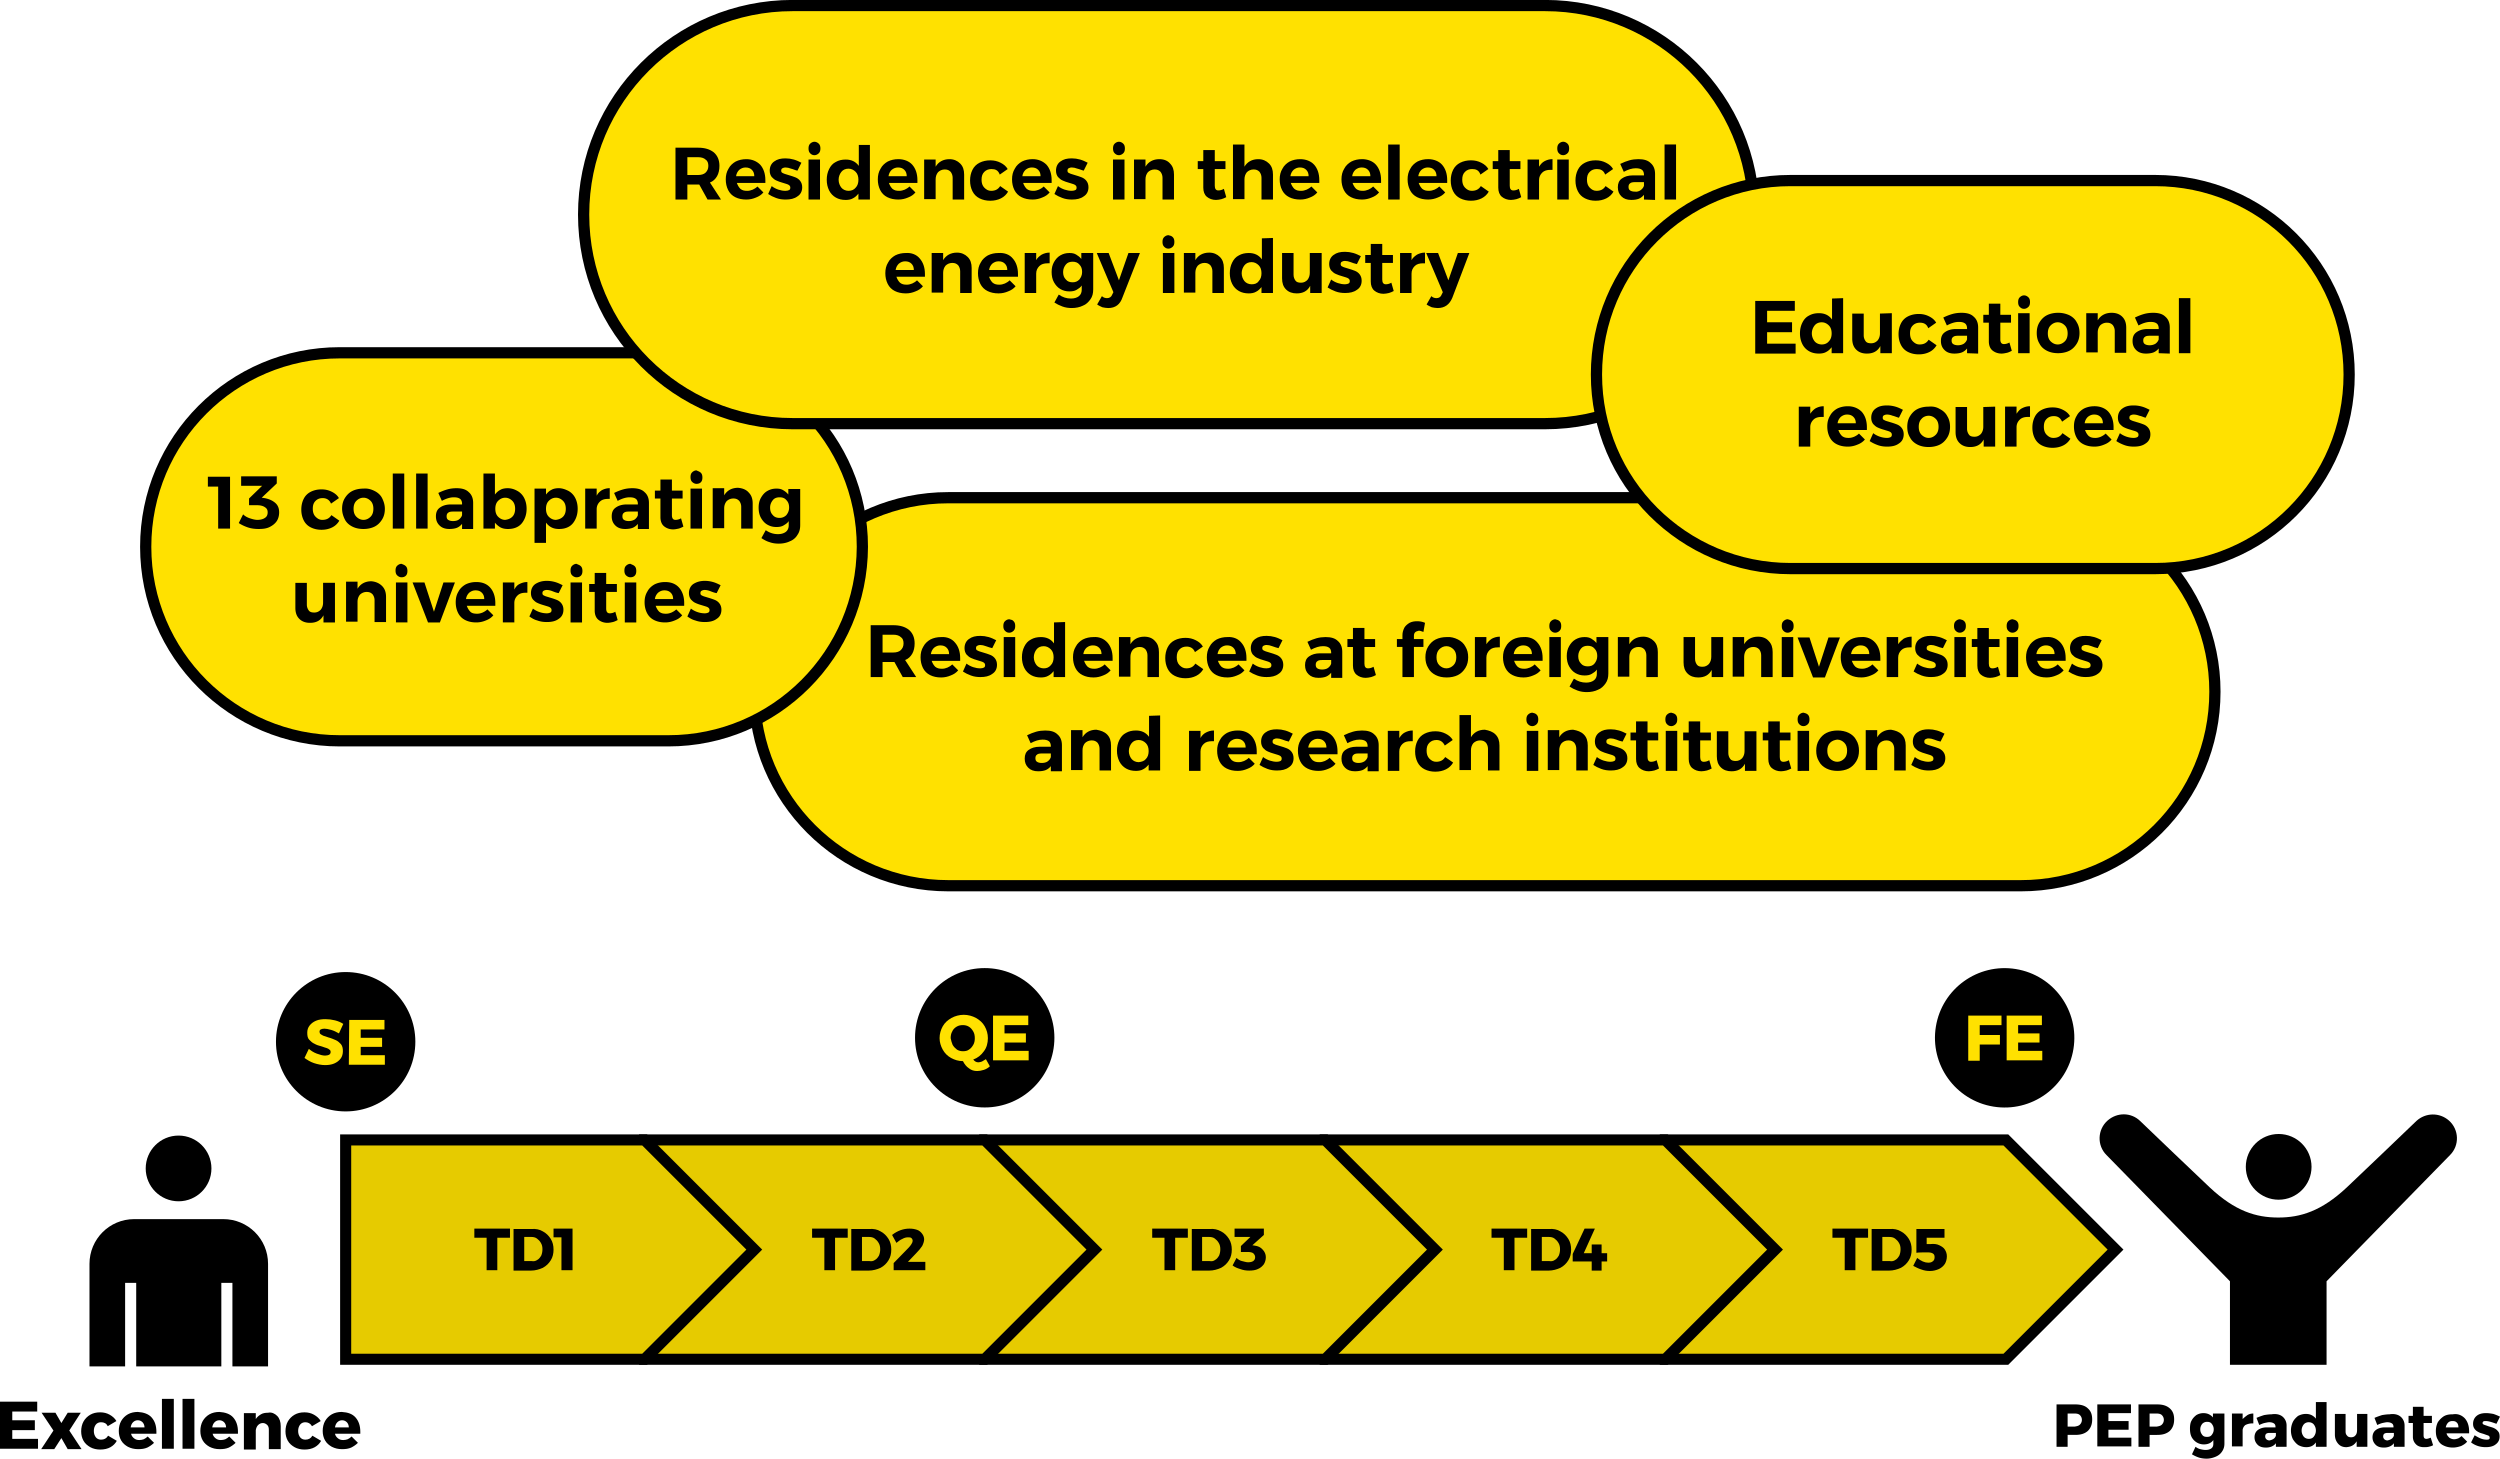
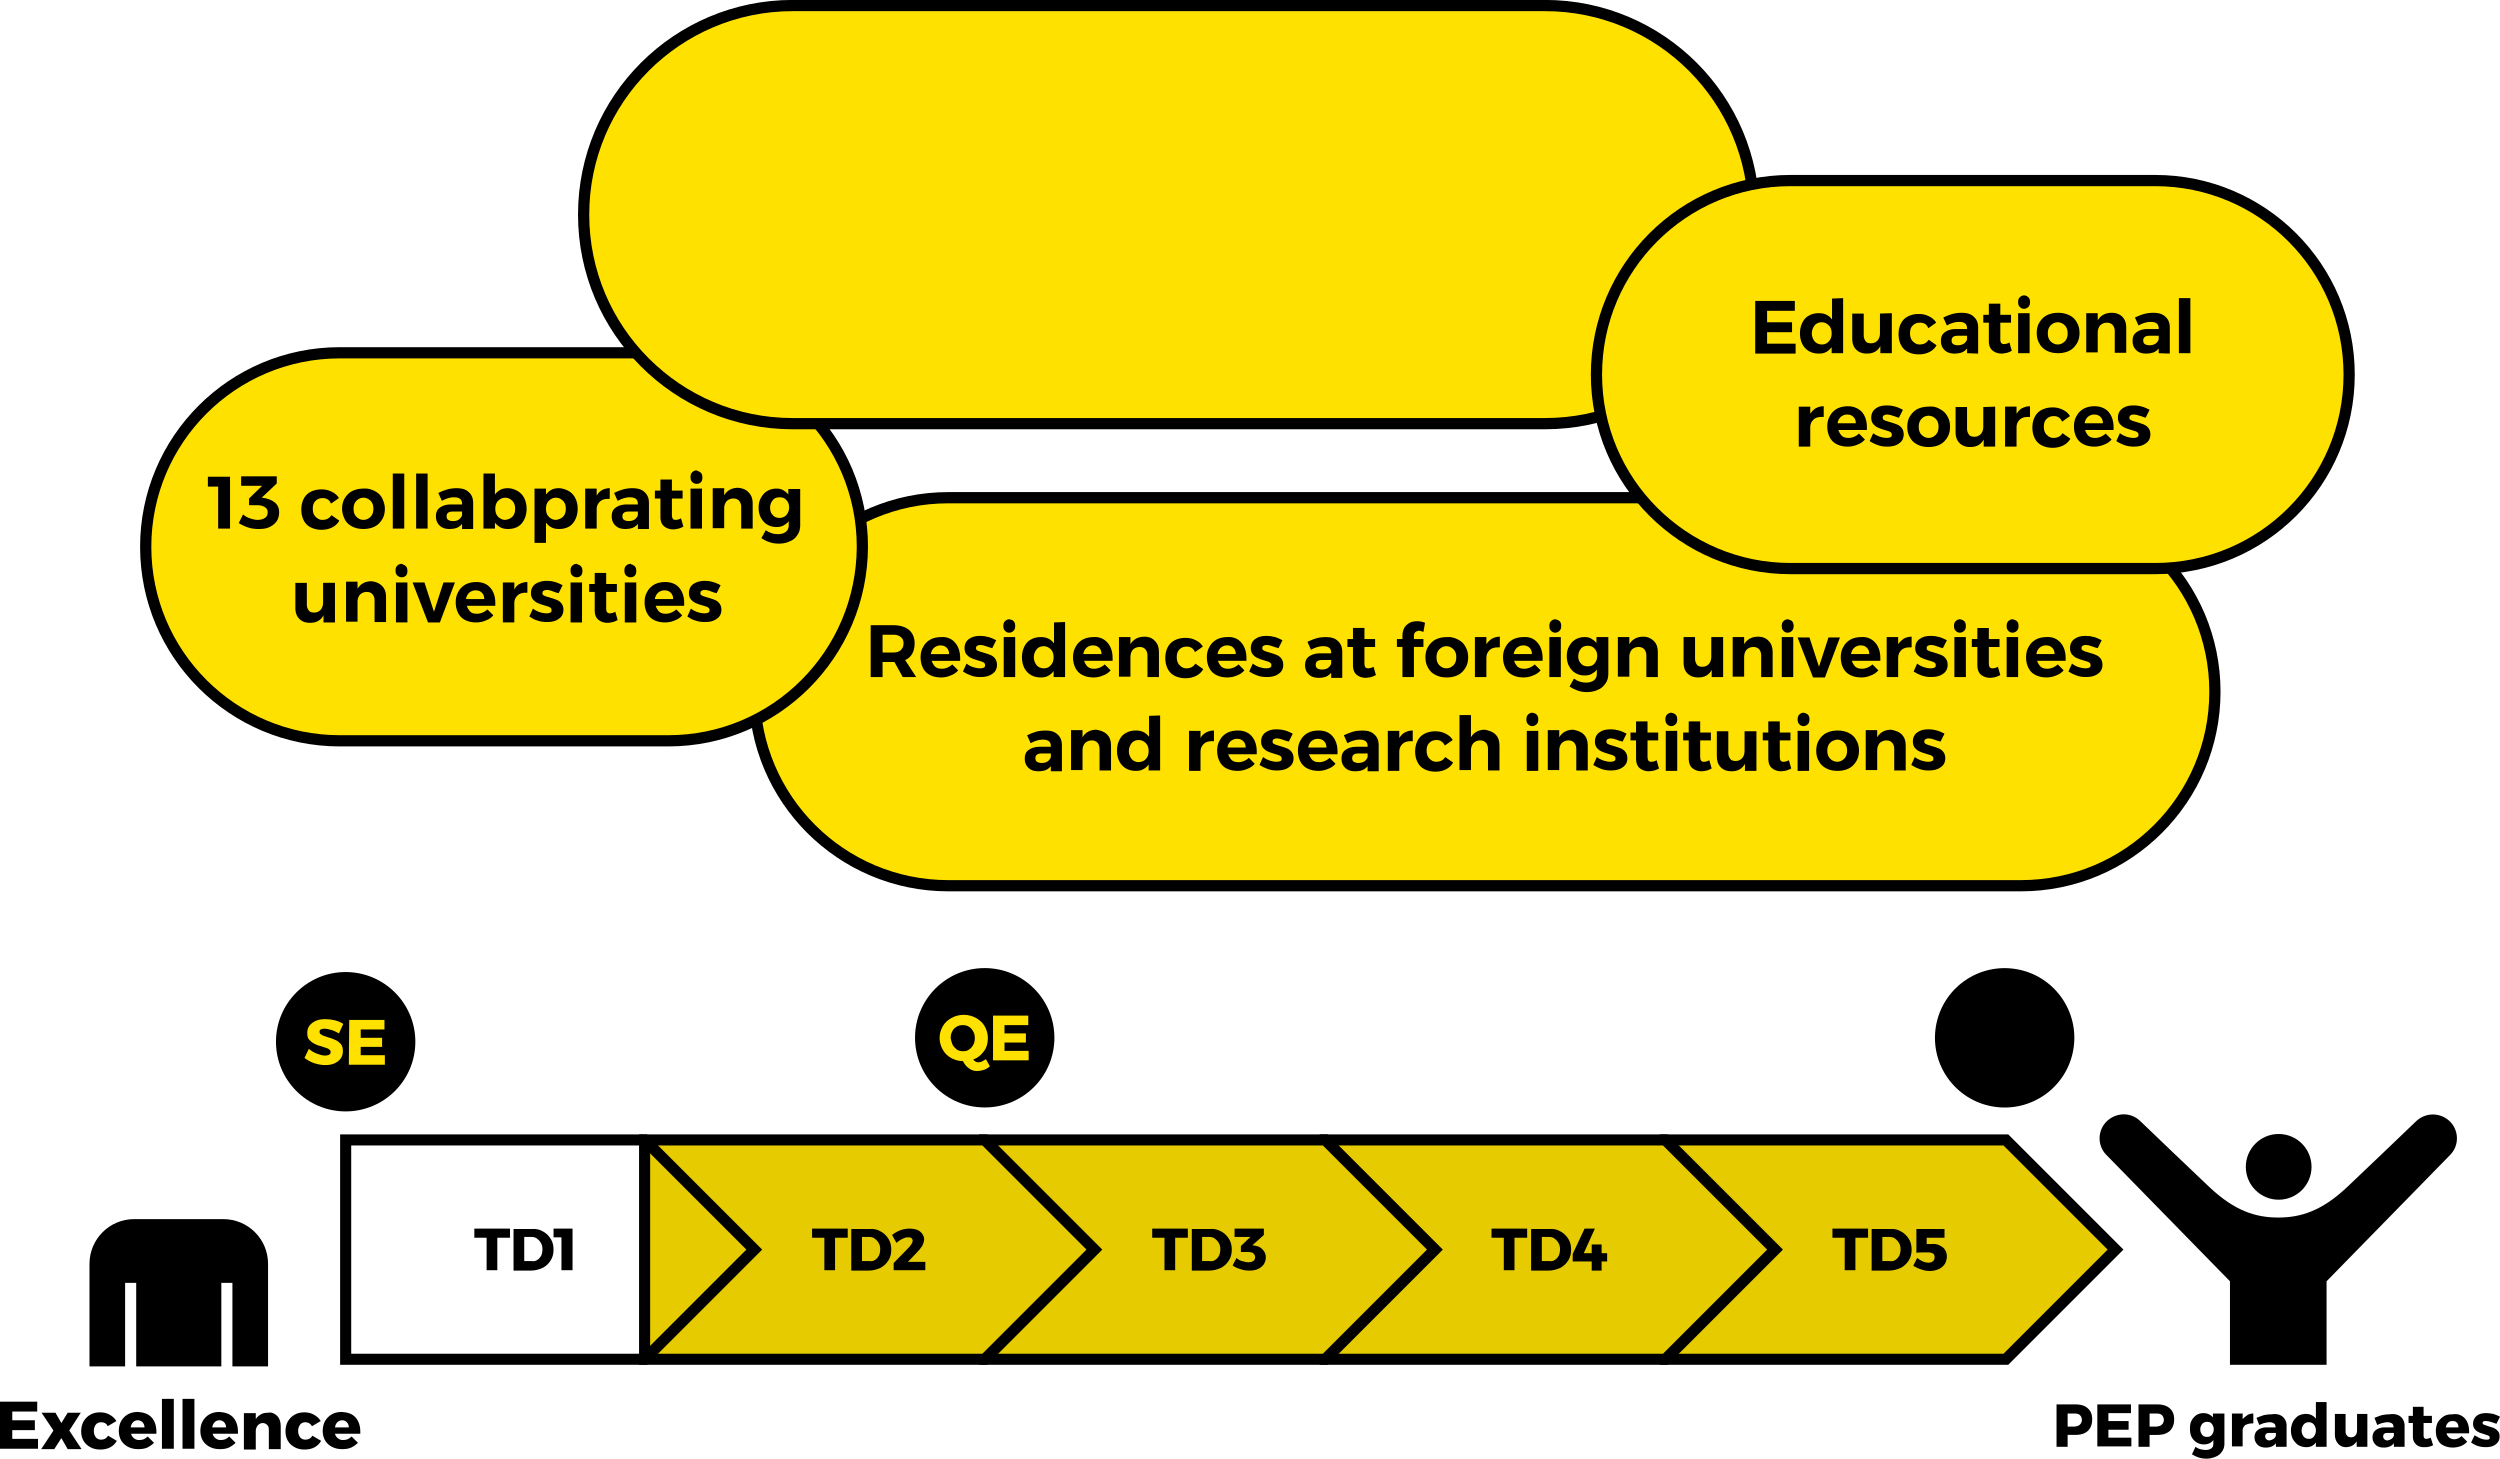
<svg xmlns="http://www.w3.org/2000/svg" version="1.1" id="レイヤー_1" x="0" y="0" viewBox="0 0 631.4 368.5" xml:space="preserve">
  <style>.st0{fill:#e6cb00}.st1,.st2{fill:#ffe100}.st2{stroke:#000;stroke-width:2.835;stroke-miterlimit:10}</style>
  <path class="st0" d="M420.6 287.9v55.4h86l27.7-27.7-27.7-27.7h-86z" />
  <path d="M507.2 344.7h-88v-58.2h88l29.1 29.1-29.1 29.1zm-85.2-2.8h84l26.3-26.3-26.3-26.3h-84v52.6z" />
  <path class="st0" d="M334.7 287.9v55.4h85.9l27.7-27.7-27.7-27.7h-85.9z" />
  <path d="M421.2 344.7h-87.9v-58.2h87.9l29.1 29.1-29.1 29.1zm-85.1-2.8H420l26.3-26.3-26.3-26.3h-83.9v52.6z" />
  <path class="st0" d="M248.7 287.9v55.4h86l27.7-27.7-27.7-27.7h-86z" />
  <path d="M335.3 344.7h-88v-58.2h88l29.1 29.1-29.1 29.1zm-85.2-2.8h84l26.3-26.3-26.3-26.3h-84v52.6z" />
  <path class="st0" d="M162.8 287.9v55.4h85.9l27.7-27.7-27.7-27.7h-85.9z" />
  <path d="M249.3 344.7h-87.9v-58.2h87.9l29.1 29.1-29.1 29.1zm-85.1-2.8h83.9l26.3-26.3-26.3-26.3h-83.9v52.6z" />
-   <path class="st0" d="M87.3 287.9v55.4h75.5l27.7-27.7-27.7-27.7H87.3z" />
  <path d="M163.4 344.7H85.9v-58.2h77.5l29.1 29.1-29.1 29.1zm-74.7-2.8h73.5l26.3-26.3-26.3-26.3H88.7v52.6z" />
  <path d="M119.8 310.3h9v2.3h-3.2v8.2h-2.7v-8.2h-3.1v-2.3zm17.3.7c.8.4 1.5 1.1 2 1.9s.7 1.7.7 2.7-.2 1.9-.7 2.7c-.5.8-1.1 1.4-2 1.9-.9.4-1.9.7-3 .7h-4.4v-10.5h4.5c1.1-.1 2.1.1 2.9.6zm-1.4 7.2c.4-.2.7-.6 1-1.1.2-.5.3-1 .3-1.6s-.1-1.1-.4-1.6-.6-.8-1-1.1c-.4-.3-.9-.4-1.5-.4h-1.7v6.1h1.9c.5.1 1 0 1.4-.3zm4.1-7.9h4.8v10.5h-2.8v-8.3h-2v-2.2zm65.3 0h9v2.3h-3.2v8.2h-2.7v-8.2h-3.1v-2.3zm17.3.7c.8.4 1.5 1.1 2 1.9s.7 1.7.7 2.7-.2 1.9-.7 2.7c-.5.8-1.1 1.4-2 1.9-.9.4-1.9.7-3 .7H215v-10.5h4.5c1.1-.1 2.1.1 2.9.6zm-1.4 7.2c.4-.2.7-.6 1-1.1.2-.5.3-1 .3-1.6s-.1-1.1-.4-1.6-.6-.8-1-1.1c-.4-.3-.9-.4-1.5-.4h-1.7v6.1h1.9c.5.1 1 0 1.4-.3zm12.7.4v2.2h-8V319l3.8-3.9c.3-.3.5-.6.7-.9s.3-.6.3-.8c0-.3-.1-.5-.3-.7s-.5-.2-.9-.2-.9.1-1.4.4c-.5.2-1 .6-1.5 1l-1.1-2c1.4-1.1 2.9-1.6 4.4-1.6.7 0 1.3.1 1.9.3.6.2 1 .6 1.3 1s.5.9.5 1.4-.2 1.1-.5 1.7c-.4.6-.9 1.2-1.5 1.8l-2.1 2.2h4.4v-.1zm57.3-8.3h9v2.3h-3.2v8.2h-2.7v-8.2H291v-2.3zm17.4.7c.8.4 1.5 1.1 2 1.9s.7 1.7.7 2.7-.2 1.9-.7 2.7c-.5.8-1.1 1.4-2 1.9-.9.4-1.9.7-3 .7H301v-10.5h4.5c1.1-.1 2 .1 2.9.6zm-1.5 7.2c.4-.2.7-.6 1-1.1.2-.5.3-1 .3-1.6s-.1-1.1-.4-1.6-.6-.8-1-1.1c-.4-.3-.9-.4-1.5-.4h-1.7v6.1h1.9c.6.1 1 0 1.4-.3zm12-2.6c.5.5.8 1.2.8 1.9s-.2 1.3-.5 1.8c-.4.5-.8.9-1.5 1.2-.6.3-1.4.4-2.2.4-.8 0-1.5-.1-2.3-.4-.7-.2-1.4-.5-1.9-.9l1-1.9c.4.4.9.7 1.4.8s1 .3 1.5.3c.6 0 1-.1 1.3-.3.3-.2.5-.5.5-1 0-.4-.2-.7-.5-1-.3-.2-.8-.3-1.3-.3h-1.8v-1.5l2.4-2.3h-4v-2.1h7.4v1.6l-2.9 2.6.6.1c.8.1 1.5.4 2 1zm57.8-5.3h9v2.3h-3.2v8.2h-2.7v-8.2h-3.1v-2.3zm17.4.7c.8.4 1.5 1.1 2 1.9s.7 1.7.7 2.7-.2 1.9-.7 2.7c-.5.8-1.1 1.4-2 1.9-.9.4-1.9.7-3 .7h-4.4v-10.5h4.5c1.1-.1 2.1.1 2.9.6zm-1.4 7.2c.4-.2.7-.6 1-1.1.2-.5.3-1 .3-1.6s-.1-1.1-.4-1.6-.6-.8-1-1.1c-.4-.3-.9-.4-1.5-.4h-1.7v6.1h1.9c.5.1 1 0 1.4-.3zm13.2-1.7v2.1h-1.4v2.3H402v-2.3h-4.8v-1.9l3-6.4h2.6l-2.8 6.2h2v-2.2h2.5v2.2h1.4zm56.9-6.2h9v2.3h-3.2v8.2h-2.7v-8.2h-3.1v-2.3zm17.3.7c.8.4 1.5 1.1 2 1.9s.7 1.7.7 2.7-.2 1.9-.7 2.7c-.5.8-1.1 1.4-2 1.9-.9.4-1.9.7-3 .7h-4.4v-10.5h4.5c1.1-.1 2.1.1 2.9.6zm-1.4 7.2c.4-.2.7-.6 1-1.1.2-.5.3-1 .3-1.6s-.1-1.1-.4-1.6-.6-.8-1-1.1c-.4-.3-.9-.4-1.5-.4h-1.7v6.1h1.9c.5.1 1 0 1.4-.3zm11.1-3.7c.6.3 1.1.6 1.4 1.1s.5 1 .5 1.7-.2 1.4-.5 1.9c-.4.6-.9 1-1.5 1.3-.7.3-1.4.5-2.3.5-.7 0-1.4-.1-2.2-.4-.7-.2-1.4-.6-2-.9l1-2c1 .8 1.9 1.2 2.8 1.2.5 0 .9-.1 1.2-.4.3-.2.4-.6.4-1s-.1-.7-.4-.9c-.3-.2-.7-.3-1.3-.3-1.3 0-2.3 0-2.9.1v-6h7.1v2.2h-4.5v1.6h.9c1-.1 1.7 0 2.3.3zM618.5 283c-2.4-2.1-5.9-2-8.2.1-4.6 4.4-12.3 11.8-17.6 16.8-6.4 6-11.7 7.6-17.3 7.6s-10.9-1.6-17.3-7.6c-5.3-5-12.9-12.3-17.6-16.8-2.3-2.2-5.8-2.2-8.2-.1-2.6 2.3-2.7 6.3-.3 8.7l31.2 31.9v21.1h24.4v-21.1l31.2-31.9c2.4-2.4 2.3-6.4-.3-8.7z" />
  <circle cx="575.5" cy="294.7" r="8.3" />
  <path d="M0 354h9.4v2.5H3.1v2.2h5.7v2.5H3.1v2.2h6.5v2.5H0V354zm10.5 2.8H14l1.5 2.6 1.6-2.6h3.3l-2.9 4.5 3.1 4.7h-3.5l-1.6-2.8-1.8 2.8h-3.3l3.1-4.7-3-4.5z" />
  <path d="M25.5 359.2c-.5 0-1 .2-1.3.6s-.5.9-.5 1.6.2 1.2.5 1.6.8.6 1.3.6c.8 0 1.4-.3 1.8-1l2.2 1.3c-.4.7-.9 1.2-1.6 1.6s-1.6.6-2.6.6c-.9 0-1.8-.2-2.5-.6s-1.3-.9-1.7-1.6c-.4-.7-.6-1.5-.6-2.4s.2-1.8.6-2.5 1-1.3 1.7-1.7c.7-.4 1.5-.6 2.5-.6.9 0 1.7.2 2.4.6.7.4 1.3.9 1.7 1.6l-2.2 1.3c-.3-.7-.9-1-1.7-1zm12.8-1.2c.8.9 1.2 2.1 1.2 3.6v.5h-6.4c.1.5.4.9.8 1.2.4.3.8.4 1.3.4.4 0 .8-.1 1.1-.2.4-.2.7-.4 1-.7l1.6 1.6c-.5.5-1.1.9-1.7 1.2-.7.3-1.4.4-2.3.4-1 0-1.8-.2-2.6-.6-.7-.4-1.3-.9-1.7-1.6-.4-.7-.6-1.5-.6-2.4s.2-1.8.6-2.5c.4-.7 1-1.3 1.7-1.7.7-.4 1.6-.6 2.5-.6 1.5.1 2.7.5 3.5 1.4zm-1.8 2.5c0-.5-.2-1-.5-1.3s-.7-.5-1.2-.5-.9.2-1.2.5-.5.7-.6 1.3h3.5zm4.4-7.2h3v12.6h-3v-12.6zm5.2 0h3v12.6h-3v-12.6zm12.8 4.7c.8.9 1.2 2.1 1.2 3.6v.5h-6.4c.1.5.4.9.8 1.2.4.3.8.4 1.3.4.4 0 .8-.1 1.1-.2.4-.2.7-.4 1-.7l1.6 1.6c-.5.5-1.1.9-1.7 1.2-.7.3-1.4.4-2.3.4-1 0-1.8-.2-2.6-.6-.7-.4-1.3-.9-1.7-1.6s-.6-1.5-.6-2.4.2-1.8.6-2.5 1-1.3 1.7-1.7c.7-.4 1.6-.6 2.5-.6 1.5.1 2.7.5 3.5 1.4zm-1.8 2.5c0-.5-.2-1-.5-1.3s-.7-.5-1.2-.5-.9.2-1.2.5-.5.7-.6 1.3h3.5zm12.9-2.9c.6.6.9 1.5.9 2.6v5.8h-3v-4.9c0-.5-.1-.9-.4-1.2-.3-.3-.7-.5-1.1-.5-.5 0-.9.2-1.2.5-.3.3-.5.7-.6 1.3v4.9h-3v-9.2h3v1.5c.3-.5.8-.9 1.3-1.2.5-.3 1.1-.4 1.8-.4.9-.2 1.7.2 2.3.8zm7.1 1.6c-.5 0-1 .2-1.3.6s-.5.9-.5 1.6.2 1.2.5 1.6.8.6 1.3.6c.8 0 1.4-.3 1.8-1l2.2 1.3c-.4.7-.9 1.2-1.6 1.6s-1.6.6-2.6.6c-.9 0-1.8-.2-2.5-.6s-1.3-.9-1.7-1.6c-.4-.7-.6-1.5-.6-2.4s.2-1.8.6-2.5 1-1.3 1.7-1.7c.7-.4 1.5-.6 2.5-.6.9 0 1.7.2 2.4.6.7.4 1.3.9 1.7 1.6l-2.2 1.3c-.4-.7-1-1-1.7-1zm12.7-1.2c.8.9 1.2 2.1 1.2 3.6v.5h-6.4c.1.5.4.9.8 1.2.4.3.8.4 1.3.4.4 0 .8-.1 1.1-.2.4-.2.7-.4 1-.7l1.6 1.6c-.5.5-1.1.9-1.7 1.2-.7.3-1.4.4-2.3.4-1 0-1.8-.2-2.6-.6-.7-.4-1.3-.9-1.7-1.6-.4-.7-.6-1.5-.6-2.4s.2-1.8.6-2.5 1-1.3 1.7-1.7c.7-.4 1.6-.6 2.5-.6 1.6.1 2.7.5 3.5 1.4zm-1.7 2.5c0-.5-.2-1-.5-1.3s-.7-.5-1.2-.5-.9.2-1.2.5c-.3.3-.5.7-.6 1.3h3.5z" />
-   <circle cx="45.1" cy="295.1" r="8.3" />
  <path d="M67.7 319.2c0-6.3-5.1-11.3-11.3-11.3H33.9c-6.3 0-11.3 5.1-11.3 11.3v25.9h9V324h2.8v21.1h21.5V324h2.8v21.1h9v-25.9z" />
  <circle transform="rotate(-80.781 506.305 262.11)" cx="506.3" cy="262.1" r="17.6" />
-   <path class="st1" d="M497.1 256.5h8.4v2.4H500v2.5h5.1v2.4H500v4.1h-2.9v-11.4zm9.7 0h8.9v2.4h-6v2.1h5.4v2.3h-5.4v2.1h6.1v2.4h-9v-11.3z" />
  <circle cx="248.7" cy="262.1" r="17.6" />
  <path class="st1" d="M250 269.3c-.4.4-.9.7-1.5.9-.6.2-1.2.3-1.7.3-.8 0-1.5-.2-2.1-.7-.6-.4-1.1-1-1.5-1.8-1.1 0-2.1-.3-3-.8s-1.6-1.2-2.1-2.1-.8-1.9-.8-2.9c0-1.1.3-2.1.8-3s1.3-1.6 2.2-2.1 2-.8 3.1-.8 2.2.3 3.1.8c.9.5 1.7 1.2 2.2 2.1s.8 1.9.8 3c0 1.2-.3 2.4-1 3.3-.7 1-1.6 1.7-2.7 2.1.4.5.8.7 1.3.7.3 0 .6-.1.9-.2.3-.2.7-.4 1-.6l1 1.8zm-9.4-5.4c.3.5.7.9 1.1 1.2.5.3 1 .4 1.5.4.6 0 1.1-.1 1.5-.4.5-.3.8-.7 1.1-1.2s.4-1.1.4-1.7-.1-1.2-.4-1.7c-.3-.5-.6-.9-1.1-1.2-.5-.3-1-.4-1.5-.4-.6 0-1.1.1-1.6.4s-.9.7-1.1 1.2c-.3.5-.4 1.1-.4 1.7.1.6.3 1.2.5 1.7zm10.2-7.4h8.9v2.4h-6v2.1h5.4v2.3h-5.4v2.1h6.1v2.4h-9v-11.3z" />
  <circle cx="87.3" cy="263.1" r="17.6" />
  <path class="st1" d="M83.6 260.1c-.7-.2-1.3-.3-1.7-.3-.4 0-.7.1-.9.2-.2.1-.3.3-.3.6 0 .2.1.5.3.6s.4.3.7.4c.3.1.7.2 1.2.4.8.2 1.4.5 1.9.7s.9.6 1.3 1c.4.5.5 1.1.5 1.8s-.2 1.4-.6 1.9-.9.9-1.6 1.2c-.7.3-1.5.4-2.3.4-.9 0-1.9-.2-2.8-.5s-1.7-.8-2.4-1.3l1.1-2.3c.6.5 1.2.9 2 1.2.8.3 1.5.5 2.1.5.4 0 .8-.1 1-.2.3-.2.4-.4.4-.7 0-.3-.1-.5-.3-.6-.2-.2-.4-.3-.7-.4-.3-.1-.7-.2-1.2-.4-.8-.2-1.4-.4-1.9-.7-.5-.2-.9-.6-1.3-1s-.5-1-.5-1.8c0-.7.2-1.3.6-1.8s.9-.9 1.6-1.2c.7-.3 1.5-.4 2.4-.4.8 0 1.6.1 2.4.3s1.5.5 2.1.9l-1.1 2.4c-.7-.4-1.3-.7-2-.9zm4.6-2.5h8.9v2.4h-6v2.1h5.4v2.3h-5.4v2.1h6.1v2.4h-9.1l.1-11.3z" />
  <path class="st2" d="M510.4 223.7H239.5c-27 0-49-21.9-49-49 0-27 21.9-49 49-49h270.9c27 0 49 21.9 49 49s-22 49-49 49z" />
  <path d="M228 171l-2.1-3.8h-3v3.8h-3v-13.1h5.7c1.7 0 3 .4 4 1.2.9.8 1.4 1.9 1.4 3.4 0 1-.2 1.9-.6 2.6-.4.7-1 1.3-1.8 1.6l2.8 4.3H228zm-5.1-6.2h2.7c.8 0 1.5-.2 1.9-.6.4-.4.7-.9.7-1.7 0-.7-.2-1.3-.7-1.6-.4-.4-1.1-.6-1.9-.6h-2.7v4.5zm18.3-2.5c.8.9 1.3 2.2 1.3 3.9v.7h-7.2c.2.6.5 1.1.9 1.5.5.4 1 .5 1.7.5.5 0 .9-.1 1.4-.3.4-.2.8-.4 1.2-.8l1.5 1.5c-.5.6-1.1 1-1.9 1.3-.7.3-1.5.5-2.4.5-1.1 0-2-.2-2.8-.6-.8-.4-1.4-1-1.8-1.8-.4-.8-.6-1.7-.6-2.7s.2-1.9.7-2.7c.4-.8 1.1-1.4 1.8-1.8.8-.4 1.7-.6 2.7-.6 1.4-.1 2.7.4 3.5 1.4zm-1.5 2.9c0-.7-.2-1.2-.6-1.6-.4-.4-.9-.6-1.6-.6-.6 0-1.1.2-1.6.6-.4.4-.7.9-.8 1.6h4.6zm9.3-2c-.5-.2-1-.3-1.4-.3s-.6.1-.8.2c-.2.1-.3.3-.3.6s.1.5.4.6c.3.2.8.3 1.4.5.7.2 1.3.4 1.8.6.5.2.9.5 1.2.9s.5.9.5 1.6c0 1-.4 1.8-1.2 2.3-.8.6-1.8.8-3 .8-.8 0-1.6-.1-2.4-.4s-1.4-.6-2-1l.9-2c.5.4 1.1.7 1.7.9.6.2 1.2.3 1.8.3.4 0 .7-.1.9-.2.2-.1.3-.3.3-.6s-.1-.5-.4-.7c-.3-.2-.8-.3-1.4-.5-.7-.2-1.3-.4-1.7-.6-.5-.2-.8-.5-1.2-.9-.3-.4-.5-.9-.5-1.6 0-1 .4-1.8 1.1-2.3.8-.6 1.7-.8 2.9-.8.7 0 1.4.1 2.1.3.7.2 1.3.5 1.9.8l-1 2c-.5-.1-1-.3-1.6-.5zm7-6.3c.3.3.4.7.4 1.2s-.1.9-.4 1.2c-.3.3-.7.5-1.1.5-.5 0-.8-.2-1.1-.5s-.4-.7-.4-1.2.1-.9.4-1.2c.3-.3.7-.5 1.1-.5.5.1.9.2 1.1.5zm-2.5 4h2.9V171h-2.9v-10.1zm15.5-3.8V171h-2.9v-1.5c-.4.5-.8.9-1.4 1.2-.5.3-1.2.4-1.8.4-1 0-1.8-.2-2.5-.6-.7-.4-1.3-1-1.7-1.8-.4-.8-.6-1.7-.6-2.7s.2-1.9.6-2.7.9-1.4 1.7-1.8c.7-.4 1.5-.6 2.5-.6 1.4 0 2.5.5 3.3 1.6v-5.3l2.8-.1zm-3.6 10.9c.5-.5.7-1.2.7-2s-.2-1.5-.7-2-1.1-.8-1.8-.8c-.8 0-1.4.3-1.8.8s-.7 1.2-.7 2 .3 1.5.7 2 1.1.8 1.8.8 1.3-.2 1.8-.8zm14.3-5.7c.8.9 1.3 2.2 1.3 3.9v.7h-7.2c.2.6.5 1.1.9 1.5.5.4 1 .5 1.7.5.5 0 .9-.1 1.4-.3.4-.2.8-.4 1.2-.8l1.5 1.5c-.5.6-1.1 1-1.9 1.3-.7.3-1.5.5-2.4.5-1.1 0-2-.2-2.8-.6-.8-.4-1.4-1-1.8-1.8s-.6-1.7-.6-2.7.2-1.9.7-2.7c.4-.8 1.1-1.4 1.8-1.8.8-.4 1.7-.6 2.7-.6 1.4-.1 2.6.4 3.5 1.4zm-1.5 2.9c0-.7-.2-1.2-.6-1.6-.4-.4-.9-.6-1.6-.6-.6 0-1.1.2-1.6.6-.4.4-.7.9-.8 1.6h4.6zm13.5-3.3c.7.7 1 1.6 1 2.8v6.3h-2.9v-5.5c0-.6-.2-1.1-.5-1.5-.4-.4-.8-.6-1.5-.6s-1.3.3-1.7.7c-.4.5-.6 1.1-.6 1.8v5h-2.9v-10h2.9v1.8c.7-1.2 1.9-1.9 3.5-1.9 1.2 0 2.1.4 2.7 1.1zm8 1.4c-.7 0-1.3.2-1.8.7s-.7 1.1-.7 2c0 .8.2 1.5.7 2s1 .8 1.7.8c1.1 0 1.8-.4 2.3-1.2l2 1.4c-.4.7-1 1.3-1.8 1.7s-1.7.6-2.7.6-1.9-.2-2.7-.6c-.8-.4-1.4-1-1.8-1.8s-.6-1.7-.6-2.7.2-1.9.6-2.7 1-1.4 1.8-1.8c.8-.4 1.7-.6 2.7-.6s1.8.2 2.6.6c.8.4 1.4.9 1.8 1.6l-2 1.4c-.4-1-1.2-1.4-2.1-1.4zm13.8-1c.8.9 1.3 2.2 1.3 3.9v.7h-7.2c.2.6.5 1.1.9 1.5.5.4 1 .5 1.7.5.5 0 .9-.1 1.4-.3.4-.2.8-.4 1.2-.8l1.5 1.5c-.5.6-1.1 1-1.9 1.3-.7.3-1.5.5-2.4.5-1.1 0-2-.2-2.8-.6-.8-.4-1.4-1-1.8-1.8s-.6-1.7-.6-2.7.2-1.9.7-2.7c.4-.8 1.1-1.4 1.8-1.8.8-.4 1.7-.6 2.7-.6 1.4-.1 2.7.4 3.5 1.4zm-1.4 2.9c0-.7-.2-1.2-.6-1.6-.4-.4-.9-.6-1.6-.6-.6 0-1.1.2-1.6.6-.4.4-.7.9-.8 1.6h4.6zm9.2-2c-.5-.2-1-.3-1.4-.3s-.6.1-.8.2c-.2.1-.3.3-.3.6s.1.5.4.6c.3.2.8.3 1.4.5.7.2 1.3.4 1.8.6.5.2.9.5 1.2.9.3.4.5.9.5 1.6 0 1-.4 1.8-1.2 2.3-.8.6-1.8.8-3 .8-.8 0-1.6-.1-2.4-.4s-1.4-.6-2-1l.9-2c.5.4 1.1.7 1.7.9s1.2.3 1.8.3c.4 0 .7-.1.9-.2.2-.1.3-.3.3-.6s-.1-.5-.4-.7-.8-.3-1.4-.5c-.7-.2-1.3-.4-1.7-.6-.5-.2-.8-.5-1.2-.9-.3-.4-.5-.9-.5-1.6 0-1 .4-1.8 1.1-2.3.8-.6 1.7-.8 2.9-.8.7 0 1.4.1 2.1.3s1.3.5 1.9.8l-1 2c-.5-.1-1-.3-1.6-.5zm14.9 7.8v-1.1c-.3.4-.8.8-1.3 1s-1.2.3-1.9.3c-1.1 0-1.9-.3-2.5-.9-.6-.6-.9-1.3-.9-2.3s.3-1.7 1-2.2 1.6-.8 2.8-.8h2.8v-.2c0-.5-.2-1-.5-1.2-.4-.3-.9-.4-1.6-.4-.9 0-1.9.3-3 .9l-.9-2c.8-.4 1.6-.7 2.3-.9.7-.2 1.5-.3 2.3-.3 1.4 0 2.4.3 3.1 1 .7.6 1.1 1.5 1.1 2.7v6.6h-2.8v-.2zm-.8-2.3c.4-.3.7-.7.8-1.1v-.9h-2.3c-.6 0-1 .1-1.2.3-.3.2-.4.5-.4.9s.1.7.4.9.7.3 1.2.3 1.1-.1 1.5-.4zm12.1 1.8c-.4.2-.8.4-1.2.5-.5.1-.9.2-1.4.2-.9 0-1.7-.3-2.3-.8-.6-.5-.9-1.3-.9-2.3v-4.7h-1.4v-2h1.4v-2.8h2.9v2.8h2.7v2h-2.7v4.2c0 .8.3 1.2.9 1.2.4 0 .9-.1 1.4-.4l.6 2.1zm9.9-10.8c-.2.2-.3.5-.3.9v.8h2.4v2h-2.4v7.6h-2.9v-7.6h-1.4v-2h1.4v-1c0-.7.2-1.3.5-1.9.3-.5.8-.9 1.3-1.2.6-.3 1.2-.4 1.9-.4s1.3.1 2 .4l-.4 2.3c-.2-.1-.4-.1-.6-.2-.2-.1-.4-.1-.6-.1-.4.1-.7.2-.9.4zm10.8 1.8c.8.4 1.5 1 1.9 1.8.5.8.7 1.7.7 2.7s-.2 1.9-.7 2.7-1.1 1.4-1.9 1.8c-.8.4-1.8.6-2.8.6-1.1 0-2-.2-2.8-.6s-1.5-1-1.9-1.8c-.5-.8-.7-1.7-.7-2.7s.2-1.9.7-2.7 1.1-1.4 1.9-1.8c.8-.4 1.8-.6 2.8-.6 1-.1 2 .2 2.8.6zm-4.7 2.5c-.5.5-.7 1.2-.7 2s.2 1.5.7 2 1.1.8 1.8.8 1.3-.3 1.8-.8.7-1.2.7-2-.2-1.5-.7-2-1.1-.8-1.8-.8-1.3.3-1.8.8zm13.3-2.7c.6-.3 1.2-.5 2-.5v2.7h-.5c-.9 0-1.6.2-2.1.7s-.8 1.1-.8 1.9v4.9h-2.9v-10.1h2.9v1.8c.4-.6.8-1 1.4-1.4zm11.5 1c.8.9 1.3 2.2 1.3 3.9v.7h-7.2c.2.6.5 1.1.9 1.5.5.4 1 .5 1.7.5.5 0 .9-.1 1.4-.3.4-.2.8-.4 1.2-.8l1.5 1.5c-.5.6-1.1 1-1.9 1.3-.7.3-1.5.5-2.4.5-1.1 0-2-.2-2.8-.6-.8-.4-1.4-1-1.8-1.8s-.6-1.7-.6-2.7.2-1.9.7-2.7c.4-.8 1.1-1.4 1.8-1.8.8-.4 1.7-.6 2.7-.6 1.4-.1 2.7.4 3.5 1.4zm-1.4 2.9c0-.7-.2-1.2-.6-1.6-.4-.4-.9-.6-1.6-.6-.6 0-1.1.2-1.6.6-.4.4-.7.9-.8 1.6h4.6zm7-8.3c.3.3.4.7.4 1.2s-.1.9-.4 1.2-.7.5-1.1.5c-.5 0-.8-.2-1.1-.5-.3-.3-.4-.7-.4-1.2s.1-.9.4-1.2.7-.5 1.1-.5c.4.1.8.2 1.1.5zm-2.6 4h2.9V171h-2.9v-10.1zm14.9 0v9.2c0 1-.2 1.8-.7 2.5s-1.1 1.3-1.9 1.6c-.8.4-1.8.6-2.8.6-.8 0-1.6-.1-2.4-.4s-1.4-.6-2-1l1.1-2c1 .7 2 1 3.1 1 .8 0 1.5-.2 2-.6.5-.4.7-1 .7-1.6v-1.1c-.3.5-.8.8-1.3 1.1s-1.1.4-1.8.4c-.9 0-1.6-.2-2.3-.6-.7-.4-1.2-1-1.6-1.7s-.6-1.6-.6-2.6.2-1.8.6-2.5.9-1.3 1.6-1.7 1.4-.6 2.3-.6c.7 0 1.2.1 1.7.4.5.3.9.6 1.3 1.1v-1.5h3zm-3.5 6.7c.4-.5.7-1.1.7-1.9 0-.8-.2-1.4-.7-1.9-.4-.5-1-.7-1.7-.7s-1.3.2-1.7.7c-.4.5-.7 1.1-.7 1.9 0 .8.2 1.4.7 1.9.4.5 1 .7 1.7.7s1.3-.2 1.7-.7zm15-5.7c.7.7 1 1.6 1 2.8v6.3h-2.9v-5.5c0-.6-.2-1.1-.5-1.5-.4-.4-.8-.6-1.5-.6s-1.3.3-1.7.7c-.4.5-.6 1.1-.6 1.8v5h-2.9v-10h2.9v1.8c.7-1.2 1.9-1.9 3.5-1.9 1.1 0 2 .4 2.7 1.1zm17.5-1V171h-2.9v-1.8c-.7 1.3-1.8 1.9-3.4 1.9-1.1 0-2-.3-2.7-1s-1-1.6-1-2.8v-6.4h2.9v5.5c0 .6.2 1.1.5 1.5s.8.5 1.4.5c.7 0 1.2-.3 1.6-.7.4-.5.6-1.1.6-1.8v-5h3zm11.5 1c.7.7 1 1.6 1 2.8v6.3h-2.9v-5.5c0-.6-.2-1.1-.5-1.5-.4-.4-.8-.6-1.5-.6s-1.3.3-1.7.7c-.4.5-.6 1.1-.6 1.8v5h-2.9v-10h2.9v1.8c.7-1.2 1.9-1.9 3.5-1.9 1.2 0 2.1.4 2.7 1.1zm5.9-5c.3.3.4.7.4 1.2s-.1.9-.4 1.2-.7.5-1.1.5c-.5 0-.8-.2-1.1-.5-.3-.3-.4-.7-.4-1.2s.1-.9.4-1.2.7-.5 1.1-.5c.4.1.8.2 1.1.5zm-2.6 4h2.9V171H450v-10.1zm4 .1h3l2.4 7.4 2.4-7.4h2.9l-3.8 10.1h-3L454 161zm19.6 1.3c.8.9 1.3 2.2 1.3 3.9v.7h-7.2c.2.6.5 1.1.9 1.5.5.4 1 .5 1.7.5.5 0 .9-.1 1.4-.3.4-.2.8-.4 1.2-.8l1.5 1.5c-.5.6-1.1 1-1.9 1.3-.7.3-1.5.5-2.4.5-1.1 0-2-.2-2.8-.6-.8-.4-1.4-1-1.8-1.8s-.6-1.7-.6-2.7.2-1.9.7-2.7c.4-.8 1.1-1.4 1.8-1.8.8-.4 1.7-.6 2.7-.6 1.4-.1 2.6.4 3.5 1.4zm-1.5 2.9c0-.7-.2-1.2-.6-1.6-.4-.4-.9-.6-1.6-.6-.6 0-1.1.2-1.6.6-.4.4-.7.9-.8 1.6h4.6zm8.7-3.9c.6-.3 1.2-.5 2-.5v2.7h-.5c-.9 0-1.6.2-2.1.7s-.8 1.1-.8 1.9v4.9h-2.9v-10.1h2.9v1.8c.4-.6.9-1 1.4-1.4zm8.3 1.9c-.5-.2-1-.3-1.4-.3s-.6.1-.8.2c-.2.1-.3.3-.3.6s.1.5.4.6c.3.2.8.3 1.4.5.7.2 1.3.4 1.8.6.5.2.9.5 1.2.9.3.4.5.9.5 1.6 0 1-.4 1.8-1.2 2.3-.8.6-1.8.8-3 .8-.8 0-1.6-.1-2.4-.4s-1.4-.6-2-1l.9-2c.5.4 1.1.7 1.7.9s1.2.3 1.8.3c.4 0 .7-.1.9-.2.2-.1.3-.3.3-.6s-.1-.5-.4-.7-.8-.3-1.4-.5c-.7-.2-1.3-.4-1.7-.6-.5-.2-.8-.5-1.2-.9-.3-.4-.5-.9-.5-1.6 0-1 .4-1.8 1.1-2.3.8-.6 1.7-.8 2.9-.8.7 0 1.4.1 2.1.3s1.3.5 1.9.8l-1 2c-.5-.1-1.1-.3-1.6-.5zm7-6.3c.3.3.4.7.4 1.2s-.1.9-.4 1.2-.7.5-1.1.5c-.5 0-.8-.2-1.1-.5-.3-.3-.4-.7-.4-1.2s.1-.9.4-1.2.7-.5 1.1-.5c.5.1.8.2 1.1.5zm-2.5 4h2.9V171h-2.9v-10.1zm11.6 9.6c-.4.2-.8.4-1.2.5-.5.1-.9.2-1.4.2-.9 0-1.7-.3-2.3-.8-.6-.5-.9-1.3-.9-2.3v-4.7H498v-2h1.4v-2.8h2.9v2.8h2.7v2h-2.7v4.2c0 .8.3 1.2.9 1.2.4 0 .9-.1 1.4-.4l.6 2.1zm4.2-13.6c.3.3.4.7.4 1.2s-.1.9-.4 1.2-.7.5-1.1.5c-.5 0-.8-.2-1.1-.5-.3-.3-.4-.7-.4-1.2s.1-.9.4-1.2.7-.5 1.1-.5c.4.1.8.2 1.1.5zm-2.6 4h2.9V171h-2.9v-10.1zm13.6 1.4c.8.9 1.3 2.2 1.3 3.9v.7h-7.2c.2.6.5 1.1.9 1.5.5.4 1 .5 1.7.5.5 0 .9-.1 1.4-.3.4-.2.8-.4 1.2-.8l1.5 1.5c-.5.6-1.1 1-1.9 1.3-.7.3-1.5.5-2.4.5-1.1 0-2-.2-2.8-.6-.8-.4-1.4-1-1.8-1.8-.4-.8-.6-1.7-.6-2.7s.2-1.9.7-2.7c.4-.8 1.1-1.4 1.8-1.8.8-.4 1.7-.6 2.7-.6 1.4-.1 2.6.4 3.5 1.4zm-1.5 2.9c0-.7-.2-1.2-.6-1.6-.4-.4-.9-.6-1.6-.6-.6 0-1.1.2-1.6.6-.4.4-.7.9-.8 1.6h4.6zm9.3-2c-.5-.2-1-.3-1.4-.3s-.6.1-.8.2c-.2.1-.3.3-.3.6s.1.5.4.6c.3.2.8.3 1.4.5.7.2 1.3.4 1.8.6.5.2.9.5 1.2.9s.5.9.5 1.6c0 1-.4 1.8-1.2 2.3-.8.6-1.8.8-3 .8-.8 0-1.6-.1-2.4-.4s-1.4-.6-2-1l.9-2c.5.4 1.1.7 1.7.9.6.2 1.2.3 1.8.3.4 0 .7-.1.9-.2.2-.1.3-.3.3-.6s-.1-.5-.4-.7c-.3-.2-.8-.3-1.4-.5-.7-.2-1.3-.4-1.7-.6-.5-.2-.8-.5-1.2-.9-.3-.4-.5-.9-.5-1.6 0-1 .4-1.8 1.1-2.3.8-.6 1.7-.8 2.9-.8.7 0 1.4.1 2.1.3.7.2 1.3.5 1.9.8l-1 2c-.5-.1-1.1-.3-1.6-.5zm-262.8 31.5v-1.2c-.3.4-.8.8-1.3 1s-1.2.3-1.9.3c-1.1 0-1.9-.3-2.5-.9-.6-.6-.9-1.3-.9-2.3s.3-1.7 1-2.2 1.6-.8 2.8-.8h2.8v-.2c0-.5-.2-1-.5-1.2-.4-.3-.9-.4-1.6-.4-.9 0-1.9.3-3 .9l-.9-2c.8-.4 1.6-.7 2.3-.9.7-.2 1.5-.3 2.3-.3 1.4 0 2.4.3 3.1 1 .7.6 1.1 1.5 1.1 2.7v6.6h-2.8v-.1zm-.8-2.4c.4-.3.7-.7.8-1.1v-.9h-2.3c-.6 0-1 .1-1.2.3-.3.2-.4.5-.4.9s.1.7.4.9.7.3 1.2.3 1.1-.1 1.5-.4zm15-6.8c.7.7 1 1.6 1 2.8v6.3h-2.9v-5.5c0-.6-.2-1.1-.5-1.5-.4-.4-.8-.6-1.5-.6s-1.3.3-1.7.7c-.4.5-.6 1.1-.6 1.8v5h-2.9v-10.1h2.9v1.8c.7-1.2 1.9-1.9 3.5-1.9 1.1.2 2 .5 2.7 1.2zm13.4-4.8v13.9h-2.9v-1.5c-.4.5-.8.9-1.4 1.2-.5.3-1.2.4-1.8.4-1 0-1.8-.2-2.5-.6-.7-.4-1.3-1-1.7-1.8-.4-.8-.6-1.7-.6-2.7s.2-1.9.6-2.7.9-1.4 1.7-1.8c.7-.4 1.5-.6 2.5-.6 1.4 0 2.5.5 3.3 1.6v-5.3l2.8-.1zm-3.6 11c.5-.5.7-1.2.7-2s-.2-1.5-.7-2-1.1-.8-1.8-.8c-.8 0-1.4.3-1.8.8s-.7 1.2-.7 2 .3 1.5.7 2 1.1.8 1.8.8c.8-.1 1.4-.3 1.8-.8zm15.2-6.7c.6-.3 1.2-.5 2-.5v2.7h-.5c-.9 0-1.6.2-2.1.7s-.8 1.1-.8 1.9v4.9h-2.9v-10.1h2.9v1.8c.3-.6.8-1.1 1.4-1.4zm11.5.9c.8.9 1.3 2.2 1.3 3.9v.7h-7.2c.2.6.5 1.1.9 1.5.5.4 1 .5 1.7.5.5 0 .9-.1 1.4-.3.4-.2.8-.4 1.2-.8l1.5 1.5c-.5.6-1.1 1-1.9 1.3-.7.3-1.5.5-2.4.5-1.1 0-2-.2-2.8-.6-.8-.4-1.4-1-1.8-1.8s-.6-1.7-.6-2.7.2-1.9.7-2.7c.4-.8 1.1-1.4 1.8-1.8.8-.4 1.7-.6 2.7-.6 1.4 0 2.6.4 3.5 1.4zm-1.5 2.9c0-.7-.2-1.2-.6-1.6-.4-.4-.9-.6-1.6-.6-.6 0-1.1.2-1.6.6-.4.4-.7.9-.8 1.6h4.6zm9.3-2c-.5-.2-1-.3-1.4-.3s-.6.1-.8.2c-.2.1-.3.3-.3.6s.1.5.4.6c.3.2.8.3 1.4.5.7.2 1.3.4 1.8.6.5.2.9.5 1.2.9.3.4.5.9.5 1.6 0 1-.4 1.8-1.2 2.3-.8.6-1.8.8-3 .8-.8 0-1.6-.1-2.4-.4s-1.4-.6-2-1l.9-2c.5.4 1.1.7 1.7.9s1.2.3 1.8.3c.4 0 .7-.1.9-.2.2-.1.3-.3.3-.6s-.1-.5-.4-.7-.8-.3-1.4-.5c-.7-.2-1.3-.4-1.7-.6-.5-.2-.8-.5-1.2-.9-.3-.4-.5-.9-.5-1.6 0-1 .4-1.8 1.1-2.3.8-.6 1.7-.8 2.9-.8.7 0 1.4.1 2.1.3s1.3.5 1.9.8l-1 2c-.5-.1-1.1-.3-1.6-.5zm12.6-.9c.8.9 1.3 2.2 1.3 3.9v.7h-7.2c.2.6.5 1.1.9 1.5.5.4 1 .5 1.7.5.5 0 .9-.1 1.4-.3.4-.2.8-.4 1.2-.8l1.5 1.5c-.5.6-1.1 1-1.9 1.3-.7.3-1.5.5-2.4.5-1.1 0-2-.2-2.8-.6-.8-.4-1.4-1-1.8-1.8s-.6-1.7-.6-2.7.2-1.9.7-2.7c.4-.8 1.1-1.4 1.8-1.8.8-.4 1.7-.6 2.7-.6 1.4 0 2.6.4 3.5 1.4zm-1.5 2.9c0-.7-.2-1.2-.6-1.6-.4-.4-.9-.6-1.6-.6-.6 0-1.1.2-1.6.6-.4.4-.7.9-.8 1.6h4.6zm10.4 5.9v-1.2c-.3.4-.8.8-1.3 1s-1.2.3-1.9.3c-1.1 0-1.9-.3-2.5-.9-.6-.6-.9-1.3-.9-2.3s.3-1.7 1-2.2 1.6-.8 2.8-.8h2.8v-.2c0-.5-.2-1-.5-1.2-.4-.3-.9-.4-1.6-.4-.9 0-1.9.3-3 .9l-.9-2c.8-.4 1.6-.7 2.3-.9.7-.2 1.5-.3 2.3-.3 1.4 0 2.4.3 3.1 1 .7.6 1.1 1.5 1.1 2.7v6.6h-2.8v-.1zm-.8-2.4c.4-.3.7-.7.8-1.1v-.9h-2.3c-.6 0-1 .1-1.2.3-.3.2-.4.5-.4.9s.1.7.4.9.7.3 1.2.3 1-.1 1.5-.4zm10.2-7.3c.6-.3 1.2-.5 2-.5v2.7h-.5c-.9 0-1.6.2-2.1.7s-.8 1.1-.8 1.9v4.9h-2.9v-10.1h2.9v1.8c.4-.6.8-1.1 1.4-1.4zm8 1.9c-.7 0-1.3.2-1.8.7s-.7 1.1-.7 2c0 .8.2 1.5.7 2s1 .8 1.7.8c1.1 0 1.8-.4 2.3-1.2l2 1.4c-.4.7-1 1.3-1.8 1.7s-1.7.6-2.7.6-1.9-.2-2.7-.6c-.8-.4-1.4-1-1.8-1.8s-.6-1.7-.6-2.7.2-1.9.6-2.7 1-1.4 1.8-1.8c.8-.4 1.7-.6 2.7-.6s1.8.2 2.6.6c.8.4 1.4.9 1.8 1.6l-2 1.4c-.5-1-1.2-1.4-2.1-1.4zm14.9-1.4c.7.7 1 1.6 1 2.8v6.3h-2.9v-5.5c0-.6-.2-1.1-.5-1.5-.4-.4-.8-.6-1.5-.6s-1.3.3-1.7.7c-.4.5-.6 1.1-.6 1.8v5h-2.9v-13.9h2.9v5.6c.7-1.2 1.9-1.9 3.5-1.9 1.1.2 2 .5 2.7 1.2zm10.4-5c.3.3.4.7.4 1.2s-.1.9-.4 1.2-.7.5-1.1.5c-.5 0-.8-.2-1.1-.5-.3-.3-.4-.7-.4-1.2s.1-.9.4-1.2.7-.5 1.1-.5c.5.1.8.2 1.1.5zm-2.5 4.1h2.9v10.1h-2.9v-10.1zm14.4.9c.7.7 1 1.6 1 2.8v6.3h-2.9v-5.5c0-.6-.2-1.1-.5-1.5-.4-.4-.8-.6-1.5-.6s-1.3.3-1.7.7c-.4.5-.6 1.1-.6 1.8v5h-2.9v-10.1h2.9v1.8c.7-1.2 1.9-1.9 3.5-1.9 1.1.2 2 .5 2.7 1.2zm8.2 1.3c-.5-.2-1-.3-1.4-.3s-.6.1-.8.2c-.2.1-.3.3-.3.6s.1.5.4.6c.3.2.8.3 1.4.5.7.2 1.3.4 1.8.6.5.2.9.5 1.2.9.3.4.5.9.5 1.6 0 1-.4 1.8-1.2 2.3-.8.6-1.8.8-3 .8-.8 0-1.6-.1-2.4-.4s-1.4-.6-2-1l.9-2c.5.4 1.1.7 1.7.9s1.2.3 1.8.3c.4 0 .7-.1.9-.2.2-.1.3-.3.3-.6s-.1-.5-.4-.7-.8-.3-1.4-.5c-.7-.2-1.3-.4-1.7-.6-.5-.2-.8-.5-1.2-.9-.3-.4-.5-.9-.5-1.6 0-1 .4-1.8 1.1-2.3.8-.6 1.7-.8 2.9-.8.7 0 1.4.1 2.1.3s1.3.5 1.9.8l-1 2c-.6-.1-1.1-.3-1.6-.5zm10.8 7.3c-.4.2-.8.4-1.2.5-.5.1-.9.2-1.4.2-.9 0-1.7-.3-2.3-.8-.6-.5-.9-1.3-.9-2.3V187h-1.4v-2h1.4v-2.8h2.9v2.8h2.7v2h-2.7v4.2c0 .8.3 1.2.9 1.2.4 0 .9-.1 1.4-.4l.6 2.1zm4.2-13.6c.3.3.4.7.4 1.2s-.1.9-.4 1.2-.7.5-1.1.5c-.5 0-.8-.2-1.1-.5-.3-.3-.4-.7-.4-1.2s.1-.9.4-1.2.7-.5 1.1-.5c.4.1.8.2 1.1.5zm-2.5 4.1h2.9v10.1h-2.9v-10.1zm11.6 9.5c-.4.2-.8.4-1.2.5-.5.1-.9.2-1.4.2-.9 0-1.7-.3-2.3-.8-.6-.5-.9-1.3-.9-2.3V187h-1.4v-2h1.4v-2.8h2.9v2.8h2.7v2h-2.7v4.2c0 .8.3 1.2.9 1.2.4 0 .9-.1 1.4-.4l.6 2.1zm11.3-9.5v10.1h-2.9v-1.8c-.7 1.3-1.8 1.9-3.4 1.9-1.1 0-2-.3-2.7-1s-1-1.6-1-2.8v-6.3h2.9v5.5c0 .6.2 1.1.5 1.5s.8.5 1.4.5c.7 0 1.2-.3 1.6-.7.4-.5.6-1.1.6-1.8v-5h3v-.1zm8.8 9.5c-.4.2-.8.4-1.2.5-.5.1-.9.2-1.4.2-.9 0-1.7-.3-2.3-.8-.6-.5-.9-1.3-.9-2.3V187h-1.4v-2h1.4v-2.8h2.9v2.8h2.7v2h-2.7v4.2c0 .8.3 1.2.9 1.2.4 0 .9-.1 1.4-.4l.6 2.1zm4.2-13.6c.3.3.4.7.4 1.2s-.1.9-.4 1.2-.7.5-1.1.5c-.5 0-.8-.2-1.1-.5-.3-.3-.4-.7-.4-1.2s.1-.9.4-1.2.7-.5 1.1-.5c.4.1.8.2 1.1.5zm-2.6 4.1h2.9v10.1H454v-10.1zm12.9.5c.8.4 1.5 1 1.9 1.8.5.8.7 1.7.7 2.7s-.2 1.9-.7 2.7-1.1 1.4-1.9 1.8c-.8.4-1.8.6-2.8.6-1.1 0-2-.2-2.8-.6s-1.5-1-1.9-1.8c-.5-.8-.7-1.7-.7-2.7s.2-1.9.7-2.7 1.1-1.4 1.9-1.8c.8-.4 1.8-.6 2.8-.6s2 .2 2.8.6zm-4.7 2.5c-.5.5-.7 1.2-.7 2s.2 1.5.7 2 1.1.8 1.8.8 1.3-.3 1.8-.8.7-1.2.7-2-.2-1.5-.7-2-1.1-.8-1.8-.8c-.7.1-1.3.3-1.8.8zm18.1-2.1c.7.7 1 1.6 1 2.8v6.3h-2.9v-5.5c0-.6-.2-1.1-.5-1.5-.4-.4-.8-.6-1.5-.6s-1.3.3-1.7.7c-.4.5-.6 1.1-.6 1.8v5h-2.9v-10.1h2.9v1.8c.7-1.2 1.9-1.9 3.5-1.9 1.1.2 2 .5 2.7 1.2zm8.2 1.3c-.5-.2-1-.3-1.4-.3s-.6.1-.8.2c-.2.1-.3.3-.3.6s.1.5.4.6c.3.2.8.3 1.4.5.7.2 1.3.4 1.8.6.5.2.9.5 1.2.9.3.4.5.9.5 1.6 0 1-.4 1.8-1.2 2.3-.8.6-1.8.8-3 .8-.8 0-1.6-.1-2.4-.4s-1.4-.6-2-1l.9-2c.5.4 1.1.7 1.7.9s1.2.3 1.8.3c.4 0 .7-.1.9-.2.2-.1.3-.3.3-.6s-.1-.5-.4-.7-.8-.3-1.4-.5c-.7-.2-1.3-.4-1.7-.6-.5-.2-.8-.5-1.2-.9-.3-.4-.5-.9-.5-1.6 0-1 .4-1.8 1.1-2.3.8-.6 1.7-.8 2.9-.8.7 0 1.4.1 2.1.3s1.3.5 1.9.8l-1 2c-.5-.1-1.1-.3-1.6-.5z" />
  <path class="st2" d="M168.8 187.1h-83c-27 0-49-21.9-49-49 0-27 21.9-49 49-49h83c27 0 49 21.9 49 49-.1 27.1-22 49-49 49z" />
  <path class="st2" d="M390.2 107h-190c-29.2 0-52.8-23.7-52.8-52.8 0-29.2 23.7-52.8 52.8-52.8h190c29.2 0 52.8 23.7 52.8 52.8S419.4 107 390.2 107z" />
-   <path d="M178.7 50.4l-2.1-3.8h-3v3.8h-3V37.3h5.7c1.7 0 3 .4 4 1.2.9.8 1.4 1.9 1.4 3.4 0 1-.2 1.9-.6 2.6-.4.7-1 1.3-1.8 1.6l2.8 4.3h-3.4zm-5.1-6.2h2.7c.8 0 1.5-.2 1.9-.6.4-.4.7-.9.7-1.7 0-.7-.2-1.3-.7-1.6-.4-.4-1.1-.6-1.9-.6h-2.7v4.5zm18.4-2.6c.8.9 1.3 2.2 1.3 3.9v.7h-7.2c.2.6.5 1.1.9 1.5.5.4 1 .5 1.7.5.5 0 .9-.1 1.4-.3.4-.2.8-.4 1.2-.8l1.5 1.5c-.5.6-1.1 1-1.9 1.3-.7.3-1.5.5-2.4.5-1.1 0-2-.2-2.8-.6-.8-.4-1.4-1-1.8-1.8-.4-.8-.6-1.7-.6-2.7s.2-1.9.7-2.7c.4-.8 1.1-1.4 1.8-1.8.8-.4 1.7-.6 2.7-.6 1.4 0 2.6.5 3.5 1.4zm-1.5 2.9c0-.7-.2-1.2-.6-1.6-.4-.4-.9-.6-1.6-.6-.6 0-1.1.2-1.6.6-.4.4-.7.9-.8 1.6h4.6zm9.3-1.9c-.5-.2-1-.3-1.4-.3s-.6.1-.8.2c-.2.1-.3.3-.3.6s.1.5.4.6c.3.2.8.3 1.4.5.7.2 1.3.4 1.8.6.5.2.9.5 1.2.9s.5.9.5 1.6c0 1-.4 1.8-1.2 2.3-.8.6-1.8.8-3 .8-.8 0-1.6-.1-2.4-.4s-1.4-.6-2-1l.9-2c.5.4 1.1.7 1.7.9.6.2 1.2.3 1.8.3.4 0 .7-.1.9-.2.2-.1.3-.3.3-.6s-.1-.5-.4-.7c-.3-.2-.8-.3-1.4-.5-.7-.2-1.3-.4-1.7-.6-.5-.2-.8-.5-1.2-.9-.3-.4-.5-.9-.5-1.6 0-1 .4-1.8 1.1-2.3.8-.6 1.7-.8 2.9-.8.7 0 1.4.1 2.1.3.7.2 1.3.5 1.9.8l-1 2c-.6-.1-1.1-.4-1.6-.5zm7-6.3c.3.3.4.7.4 1.2s-.1.9-.4 1.2c-.3.3-.7.5-1.1.5-.5 0-.8-.2-1.1-.5s-.4-.7-.4-1.2.1-.9.4-1.2c.3-.3.7-.5 1.1-.5.4 0 .8.2 1.1.5zm-2.6 4h2.9v10.1h-2.9V40.3zm15.5-3.8v13.9h-2.9v-1.5c-.4.5-.8.9-1.4 1.2-.5.3-1.2.4-1.8.4-1 0-1.8-.2-2.5-.6-.7-.4-1.3-1-1.7-1.8s-.6-1.7-.6-2.7.2-1.9.6-2.7c.4-.8.9-1.4 1.7-1.8.7-.4 1.5-.6 2.5-.6 1.4 0 2.5.5 3.3 1.6v-5.3h2.8v-.1zm-3.6 10.9c.5-.5.7-1.2.7-2s-.2-1.5-.7-2-1.1-.8-1.8-.8c-.8 0-1.4.3-1.8.8s-.7 1.2-.7 2 .3 1.5.7 2 1.1.8 1.8.8c.8 0 1.4-.3 1.8-.8zm14.3-5.8c.8.9 1.3 2.2 1.3 3.9v.7h-7.2c.2.6.5 1.1.9 1.5.5.4 1 .5 1.7.5.5 0 .9-.1 1.4-.3.4-.2.8-.4 1.2-.8l1.5 1.5c-.5.6-1.1 1-1.9 1.3-.7.3-1.5.5-2.4.5-1.1 0-2-.2-2.8-.6-.8-.4-1.4-1-1.8-1.8-.4-.8-.6-1.7-.6-2.7s.2-1.9.7-2.7c.4-.8 1.1-1.4 1.8-1.8.8-.4 1.7-.6 2.7-.6 1.4 0 2.7.5 3.5 1.4zm-1.4 2.9c0-.7-.2-1.2-.6-1.6-.4-.4-.9-.6-1.6-.6-.6 0-1.1.2-1.6.6-.4.4-.7.9-.8 1.6h4.6zm13.5-3.2c.7.7 1 1.6 1 2.8v6.3h-2.9v-5.5c0-.6-.2-1.1-.5-1.5-.4-.4-.8-.6-1.5-.6s-1.3.3-1.7.7c-.4.5-.6 1.1-.6 1.8v5h-2.9v-10h2.9v1.8c.7-1.2 1.9-1.9 3.5-1.9 1.1 0 2 .4 2.7 1.1zm7.9 1.4c-.7 0-1.3.2-1.8.7s-.7 1.1-.7 2c0 .8.2 1.5.7 2s1 .8 1.7.8c1.1 0 1.8-.4 2.3-1.2l2 1.4c-.4.7-1 1.3-1.8 1.7s-1.7.6-2.7.6-1.9-.2-2.7-.6c-.8-.4-1.4-1-1.8-1.8-.4-.8-.6-1.7-.6-2.7s.2-1.9.6-2.7c.4-.8 1-1.4 1.8-1.8.8-.4 1.7-.6 2.7-.6s1.8.2 2.6.6c.8.4 1.4.9 1.8 1.6l-2 1.4c-.4-1.1-1.1-1.4-2.1-1.4zm13.9-1.1c.8.9 1.3 2.2 1.3 3.9v.7h-7.2c.2.6.5 1.1.9 1.5.5.4 1 .5 1.7.5.5 0 .9-.1 1.4-.3.4-.2.8-.4 1.2-.8l1.5 1.5c-.5.6-1.1 1-1.9 1.3-.7.3-1.5.5-2.4.5-1.1 0-2-.2-2.8-.6-.8-.4-1.4-1-1.8-1.8-.4-.8-.6-1.7-.6-2.7s.2-1.9.7-2.7c.4-.8 1.1-1.4 1.8-1.8.8-.4 1.7-.6 2.7-.6 1.4 0 2.6.5 3.5 1.4zm-1.5 2.9c0-.7-.2-1.2-.6-1.6-.4-.4-.9-.6-1.6-.6-.6 0-1.1.2-1.6.6-.4.4-.7.9-.8 1.6h4.6zm9.3-1.9c-.5-.2-1-.3-1.4-.3s-.6.1-.8.2c-.2.1-.3.3-.3.6s.1.5.4.6c.3.2.8.3 1.4.5.7.2 1.3.4 1.8.6.5.2.9.5 1.2.9.3.4.5.9.5 1.6 0 1-.4 1.8-1.2 2.3-.8.6-1.8.8-3 .8-.8 0-1.6-.1-2.4-.4s-1.4-.6-2-1l.9-2c.5.4 1.1.7 1.7.9s1.2.3 1.8.3c.4 0 .7-.1.9-.2.2-.1.3-.3.3-.6s-.1-.5-.4-.7-.8-.3-1.4-.5c-.7-.2-1.3-.4-1.7-.6-.5-.2-.8-.5-1.2-.9-.3-.4-.5-.9-.5-1.6 0-1 .4-1.8 1.1-2.3.8-.6 1.7-.8 2.9-.8.7 0 1.4.1 2.1.3s1.3.5 1.9.8l-1 2c-.5-.1-1.1-.4-1.6-.5zm11.6-6.3c.3.3.4.7.4 1.2s-.1.9-.4 1.2-.7.5-1.1.5c-.5 0-.8-.2-1.1-.5-.3-.3-.4-.7-.4-1.2s.1-.9.4-1.2.7-.5 1.1-.5.8.2 1.1.5zm-2.6 4h2.9v10.1h-2.9V40.3zm14.4 1c.7.7 1 1.6 1 2.8v6.3h-2.9v-5.5c0-.6-.2-1.1-.5-1.5-.4-.4-.8-.6-1.5-.6s-1.3.3-1.7.7c-.4.5-.6 1.1-.6 1.8v5h-2.9v-10h2.9v1.8c.7-1.2 1.9-1.9 3.5-1.9 1.2 0 2.1.4 2.7 1.1zm14.2 8.5c-.4.2-.8.4-1.2.5-.5.1-.9.2-1.4.2-.9 0-1.7-.3-2.3-.8-.6-.5-.9-1.3-.9-2.3v-4.7h-1.4v-2h1.4v-2.8h2.9v2.8h2.7v2h-2.7v4.2c0 .8.3 1.2.9 1.2.4 0 .9-.1 1.4-.4l.6 2.1zm10.8-8.5c.7.7 1 1.6 1 2.8v6.3h-2.9v-5.5c0-.6-.2-1.1-.5-1.5-.4-.4-.8-.6-1.5-.6s-1.3.3-1.7.7c-.4.5-.6 1.1-.6 1.8v5h-2.9V36.5h2.9v5.6c.7-1.2 1.9-1.9 3.5-1.9 1.1 0 2 .4 2.7 1.1zm11.4.3c.8.9 1.3 2.2 1.3 3.9v.7H326c.2.6.5 1.1.9 1.5.5.4 1 .5 1.7.5.5 0 .9-.1 1.4-.3.4-.2.8-.4 1.2-.8l1.5 1.5c-.5.6-1.1 1-1.9 1.3-.7.3-1.5.5-2.4.5-1.1 0-2-.2-2.8-.6-.8-.4-1.4-1-1.8-1.8s-.6-1.7-.6-2.7.2-1.9.7-2.7c.4-.8 1.1-1.4 1.8-1.8.8-.4 1.7-.6 2.7-.6 1.4 0 2.7.5 3.5 1.4zm-1.4 2.9c0-.7-.2-1.2-.6-1.6-.4-.4-.9-.6-1.6-.6-.6 0-1.1.2-1.6.6-.4.4-.7.9-.8 1.6h4.6zm17-2.9c.8.9 1.3 2.2 1.3 3.9v.7h-7.2c.2.6.5 1.1.9 1.5.5.4 1 .5 1.7.5.5 0 .9-.1 1.4-.3.4-.2.8-.4 1.2-.8l1.5 1.5c-.5.6-1.1 1-1.9 1.3-.7.3-1.5.5-2.4.5-1.1 0-2-.2-2.8-.6-.8-.4-1.4-1-1.8-1.8s-.6-1.7-.6-2.7.2-1.9.7-2.7c.4-.8 1.1-1.4 1.8-1.8.8-.4 1.7-.6 2.7-.6 1.4 0 2.7.5 3.5 1.4zm-1.4 2.9c0-.7-.2-1.2-.6-1.6-.4-.4-.9-.6-1.6-.6-.6 0-1.1.2-1.6.6-.4.4-.7.9-.8 1.6h4.6zm4.5-8h2.9v13.9h-2.9V36.5zm13.6 5.1c.8.9 1.3 2.2 1.3 3.9v.7h-7.2c.2.6.5 1.1.9 1.5.5.4 1 .5 1.7.5.5 0 .9-.1 1.4-.3.4-.2.8-.4 1.2-.8l1.5 1.5c-.5.6-1.1 1-1.9 1.3-.7.3-1.5.5-2.4.5-1.1 0-2-.2-2.8-.6-.8-.4-1.4-1-1.8-1.8s-.6-1.7-.6-2.7.2-1.9.7-2.7c.4-.8 1.1-1.4 1.8-1.8.8-.4 1.7-.6 2.7-.6 1.4 0 2.7.5 3.5 1.4zm-1.4 2.9c0-.7-.2-1.2-.6-1.6-.4-.4-.9-.6-1.6-.6-.6 0-1.1.2-1.6.6-.4.4-.7.9-.8 1.6h4.6zm9-1.8c-.7 0-1.3.2-1.8.7s-.7 1.1-.7 2c0 .8.2 1.5.7 2s1 .8 1.7.8c1.1 0 1.8-.4 2.3-1.2l2 1.4c-.4.7-1 1.3-1.8 1.7s-1.7.6-2.7.6-1.9-.2-2.7-.6c-.8-.4-1.4-1-1.8-1.8s-.6-1.7-.6-2.7.2-1.9.6-2.7 1-1.4 1.8-1.8c.8-.4 1.7-.6 2.7-.6s1.8.2 2.6.6c.8.4 1.4.9 1.8 1.6l-2 1.4c-.4-1.1-1.1-1.4-2.1-1.4zm12.4 7.1c-.4.2-.8.4-1.2.5-.5.1-.9.2-1.4.2-.9 0-1.7-.3-2.3-.8-.6-.5-.9-1.3-.9-2.3v-4.7H377v-2h1.4v-2.8h2.9v2.8h2.7v2h-2.7v4.2c0 .8.3 1.2.9 1.2.4 0 .9-.1 1.4-.4l.6 2.1zm5.9-9.1c.6-.3 1.2-.5 2-.5v2.7h-.5c-.9 0-1.6.2-2.1.7s-.8 1.1-.8 1.9v4.9h-2.9V40.3h2.9v1.8c.4-.6.8-1.1 1.4-1.4zm5.8-4.4c.3.3.4.7.4 1.2s-.1.9-.4 1.2-.7.5-1.1.5c-.5 0-.8-.2-1.1-.5-.3-.3-.4-.7-.4-1.2s.1-.9.4-1.2.7-.5 1.1-.5.8.2 1.1.5zm-2.6 4h2.9v10.1h-2.9V40.3zm10 2.4c-.7 0-1.3.2-1.8.7s-.7 1.1-.7 2c0 .8.2 1.5.7 2s1 .8 1.7.8c1.1 0 1.8-.4 2.3-1.2l2 1.4c-.4.7-1 1.3-1.8 1.7s-1.7.6-2.7.6-1.9-.2-2.7-.6c-.8-.4-1.4-1-1.8-1.8s-.6-1.7-.6-2.7.2-1.9.6-2.7 1-1.4 1.8-1.8c.8-.4 1.7-.6 2.7-.6s1.8.2 2.6.6c.8.4 1.4.9 1.8 1.6l-2 1.4c-.4-1.1-1.2-1.4-2.1-1.4zm11.9 7.7v-1.2c-.3.4-.8.8-1.3 1s-1.2.3-1.9.3c-1.1 0-1.9-.3-2.5-.9-.6-.6-.9-1.3-.9-2.3s.3-1.7 1-2.2 1.6-.8 2.8-.8h2.8v-.2c0-.5-.2-1-.5-1.2-.4-.3-.9-.4-1.6-.4-.9 0-1.9.3-3 .9l-.9-2c.8-.4 1.6-.7 2.3-.9.7-.2 1.5-.3 2.3-.3 1.4 0 2.4.3 3.1 1 .7.6 1.1 1.5 1.1 2.7v6.6l-2.8-.1zm-.8-2.4c.4-.3.7-.7.8-1.1V46h-2.3c-.6 0-1 .1-1.2.3-.3.2-.4.5-.4.9s.1.7.4.9.7.3 1.2.3c.5.1 1.1-.1 1.5-.4zm6-11.5h2.9v13.9h-2.9V36.5zM232.3 65.3c.8.9 1.3 2.2 1.3 3.9v.7h-7.2c.2.6.5 1.1.9 1.5.5.4 1 .5 1.7.5.5 0 .9-.1 1.4-.3.4-.2.8-.4 1.2-.8l1.5 1.5c-.5.6-1.1 1-1.9 1.3-.7.3-1.5.5-2.4.5-1.1 0-2-.2-2.8-.6s-1.4-1-1.8-1.8c-.4-.8-.6-1.7-.6-2.7s.2-1.9.7-2.7c.4-.8 1.1-1.4 1.8-1.8.8-.4 1.7-.6 2.7-.6 1.4-.1 2.7.4 3.5 1.4zm-1.5 2.9c0-.7-.2-1.2-.6-1.6-.4-.4-.9-.6-1.6-.6-.6 0-1.1.2-1.6.6-.4.4-.7.9-.8 1.6h4.6zm13.6-3.3c.7.7 1 1.6 1 2.8V74h-2.9v-5.5c0-.6-.2-1.1-.5-1.5-.4-.4-.8-.6-1.5-.6s-1.3.3-1.7.7c-.4.5-.6 1.1-.6 1.8v5h-2.9v-10h2.9v1.8c.7-1.2 1.9-1.9 3.5-1.9 1.1 0 2 .4 2.7 1.1zm11.4.4c.8.9 1.3 2.2 1.3 3.9v.7h-7.3c.2.6.5 1.1.9 1.5.5.4 1 .5 1.7.5.5 0 .9-.1 1.4-.3.4-.2.8-.4 1.2-.8l1.5 1.5c-.5.6-1.1 1-1.9 1.3-.7.3-1.5.5-2.4.5-1.1 0-2-.2-2.8-.6s-1.4-1-1.8-1.8c-.4-.8-.6-1.7-.6-2.7s.2-1.9.7-2.7c.4-.8 1.1-1.4 1.8-1.8.8-.4 1.7-.6 2.7-.6 1.5-.1 2.8.4 3.6 1.4zm-1.4 2.9c0-.7-.2-1.2-.6-1.6-.4-.4-.9-.6-1.6-.6-.6 0-1.1.2-1.6.6-.4.4-.7.9-.8 1.6h4.6zm8.7-3.9c.6-.3 1.2-.5 2-.5v2.7h-.5c-.9 0-1.6.2-2.1.7s-.8 1.1-.8 1.9V74h-2.9V63.9h2.9v1.8c.3-.6.8-1 1.4-1.4zm13-.4v9.2c0 1-.2 1.8-.7 2.5s-1.1 1.3-1.9 1.6c-.8.4-1.8.6-2.8.6-.8 0-1.6-.1-2.4-.4s-1.4-.6-2-1l1.1-2c1 .7 2 1 3.1 1 .8 0 1.5-.2 2-.6s.7-1 .7-1.6v-1.1c-.3.5-.8.8-1.3 1.1-.5.3-1.1.4-1.8.4-.9 0-1.6-.2-2.3-.6-.7-.4-1.2-1-1.6-1.7s-.6-1.6-.6-2.6.2-1.8.6-2.5.9-1.3 1.6-1.7c.7-.4 1.4-.6 2.3-.6.7 0 1.2.1 1.7.4s.9.6 1.3 1.1v-1.5h3zm-3.5 6.7c.4-.5.7-1.1.7-1.9s-.2-1.4-.7-1.9c-.4-.5-1-.7-1.7-.7s-1.3.2-1.7.7c-.4.5-.7 1.1-.7 1.9s.2 1.4.7 1.9c.4.5 1 .7 1.7.7s1.2-.2 1.7-.7zm7.3 7.2c-.5 0-1-.1-1.5-.2-.4-.2-.9-.4-1.3-.7l1.2-2.1c.4.4.9.5 1.3.5.6 0 1.1-.3 1.3-.9l.3-.6-4.2-9.9h3l2.6 6.9 2.4-6.9h2.9l-4.4 11.2c-.6 1.8-1.8 2.7-3.6 2.7zm16.3-17.9c.3.3.4.7.4 1.2s-.1.9-.4 1.2-.7.5-1.1.5c-.5 0-.8-.2-1.1-.5-.3-.3-.4-.7-.4-1.2s.1-.9.4-1.2.7-.5 1.1-.5c.5.1.8.2 1.1.5zm-2.5 4h2.9V74h-2.9V63.9zm14.4 1c.7.7 1 1.6 1 2.8V74h-2.9v-5.5c0-.6-.2-1.1-.5-1.5-.4-.4-.8-.6-1.5-.6s-1.3.3-1.7.7c-.4.5-.6 1.1-.6 1.8v5H299v-10h2.9v1.8c.7-1.2 1.9-1.9 3.5-1.9 1.1 0 2 .4 2.7 1.1zm13.4-4.8V74h-2.9v-1.5c-.4.5-.8.9-1.4 1.2-.5.3-1.2.4-1.8.4-1 0-1.8-.2-2.5-.6s-1.3-1-1.7-1.8c-.4-.8-.6-1.7-.6-2.7s.2-1.9.6-2.7c.4-.8.9-1.4 1.7-1.8.7-.4 1.5-.6 2.5-.6 1.4 0 2.5.5 3.3 1.6v-5.3l2.8-.1zM317.9 71c.5-.5.7-1.2.7-2s-.2-1.5-.7-2-1.1-.8-1.8-.8c-.8 0-1.4.3-1.8.8s-.7 1.2-.7 2 .3 1.5.7 2 1.1.8 1.8.8c.8 0 1.4-.2 1.8-.8zm15.9-7.1V74h-2.9v-1.8c-.7 1.3-1.8 1.9-3.4 1.9-1.1 0-2-.3-2.7-1s-1-1.6-1-2.8v-6.4h2.9v5.5c0 .6.2 1.1.5 1.5s.8.5 1.4.5c.7 0 1.2-.3 1.6-.7.4-.5.6-1.1.6-1.8v-5h3zm7.3 2.3c-.5-.2-1-.3-1.4-.3s-.6.1-.8.2c-.2.1-.3.3-.3.6s.1.5.4.6c.3.2.8.3 1.4.5.7.2 1.3.4 1.8.6s.9.5 1.2.9c.3.4.5.9.5 1.6 0 1-.4 1.8-1.2 2.3-.8.6-1.8.8-3 .8-.8 0-1.6-.1-2.4-.4s-1.4-.6-2-1l.9-2c.5.4 1.1.7 1.7.9.6.2 1.2.3 1.8.3.4 0 .7-.1.9-.2.2-.1.3-.3.3-.6s-.1-.5-.4-.7-.8-.3-1.4-.5c-.7-.2-1.3-.4-1.7-.6-.5-.2-.8-.5-1.2-.9-.3-.4-.5-.9-.5-1.6 0-1 .4-1.8 1.1-2.3.8-.6 1.7-.8 2.9-.8.7 0 1.4.1 2.1.3.7.2 1.3.5 1.9.8l-1 2c-.5-.1-1.1-.3-1.6-.5zm10.9 7.3c-.4.2-.8.4-1.2.5-.5.1-.9.2-1.4.2-.9 0-1.7-.3-2.3-.8-.6-.5-.9-1.3-.9-2.3v-4.7h-1.4v-2h1.4v-2.8h2.9v2.8h2.7v2h-2.7v4.2c0 .8.3 1.2.9 1.2.4 0 .9-.1 1.4-.4l.6 2.1zm5.9-9.2c.6-.3 1.2-.5 2-.5v2.7h-.5c-.9 0-1.6.2-2.1.7s-.8 1.1-.8 1.9V74h-2.9V63.9h2.9v1.8c.3-.6.8-1 1.4-1.4zm5.2 13.5c-.5 0-1-.1-1.5-.2-.4-.2-.9-.4-1.3-.7l1.2-2.1c.4.4.9.5 1.3.5.6 0 1.1-.3 1.3-.9l.3-.6-4.2-9.9h3l2.6 6.9 2.4-6.9h2.9l-4.3 11.3c-.7 1.7-1.9 2.6-3.7 2.6z" />
  <path class="st2" d="M544.3 143.6h-92.1c-27 0-49-21.9-49-49 0-27 21.9-49 49-49h92.1c27 0 49 21.9 49 49s-21.9 49-49 49z" />
  <path d="M443.3 76h10v2.5h-7v2.9h6.3v2.5h-6.3v2.9h7.2v2.5h-10.2V76zm22.2-.7v13.9h-2.9v-1.5c-.4.5-.8.9-1.4 1.2-.5.3-1.2.4-1.8.4-1 0-1.8-.2-2.5-.6s-1.3-1-1.7-1.8c-.4-.8-.6-1.7-.6-2.7s.2-1.9.6-2.7c.4-.8.9-1.4 1.7-1.8.7-.4 1.5-.6 2.5-.6 1.4 0 2.5.5 3.3 1.6v-5.3l2.8-.1zm-3.6 10.9c.5-.5.7-1.2.7-2s-.2-1.5-.7-2-1.1-.8-1.8-.8c-.8 0-1.4.3-1.8.8s-.7 1.2-.7 2 .3 1.5.7 2 1.1.8 1.8.8c.8 0 1.4-.3 1.8-.8zm15.9-7.1v10.1h-2.9v-1.8c-.7 1.3-1.8 1.9-3.4 1.9-1.1 0-2-.3-2.7-1s-1-1.6-1-2.8v-6.3h2.9v5.5c0 .6.2 1.1.5 1.5s.8.5 1.4.5c.7 0 1.2-.3 1.6-.7.4-.5.6-1.1.6-1.8v-5l3-.1zm7.1 2.4c-.7 0-1.3.2-1.8.7s-.7 1.1-.7 2c0 .8.2 1.5.7 2s1 .8 1.7.8c1.1 0 1.8-.4 2.3-1.2l2 1.4c-.4.7-1 1.3-1.8 1.7-.8.4-1.7.6-2.7.6s-1.9-.2-2.7-.6c-.8-.4-1.4-1-1.8-1.8s-.6-1.7-.6-2.7.2-1.9.6-2.7c.4-.8 1-1.4 1.8-1.8s1.7-.6 2.7-.6 1.8.2 2.6.6c.8.4 1.4.9 1.8 1.6l-2 1.4c-.4-1.1-1.2-1.4-2.1-1.4zm11.9 7.7V88c-.3.4-.8.8-1.3 1s-1.2.3-1.9.3c-1.1 0-1.9-.3-2.5-.9s-.9-1.3-.9-2.3.3-1.7 1-2.2 1.6-.8 2.8-.8h2.8v-.2c0-.5-.2-1-.5-1.2-.4-.3-.9-.4-1.6-.4-.9 0-1.9.3-3 .9l-.9-2c.8-.4 1.6-.7 2.3-.9.7-.2 1.5-.3 2.3-.3 1.4 0 2.4.3 3.1 1 .7.6 1.1 1.5 1.1 2.7v6.6l-2.8-.1zm-.8-2.4c.4-.3.7-.7.8-1.1v-.9h-2.3c-.6 0-1 .1-1.2.3-.3.2-.4.5-.4.9s.1.7.4.9c.3.2.7.3 1.2.3s1-.1 1.5-.4zm12.1 1.8c-.4.2-.8.4-1.2.5-.5.1-.9.2-1.4.2-.9 0-1.7-.3-2.3-.8-.6-.5-.9-1.3-.9-2.3v-4.7h-1.4v-2h1.4v-2.8h2.9v2.8h2.7v2h-2.7v4.2c0 .8.3 1.2.9 1.2.4 0 .9-.1 1.4-.4l.6 2.1zm4.2-13.5c.3.3.4.7.4 1.2s-.1.9-.4 1.2c-.3.3-.7.5-1.1.5-.5 0-.8-.2-1.1-.5-.3-.3-.4-.7-.4-1.2s.1-.9.4-1.2c.3-.3.7-.5 1.1-.5s.8.2 1.1.5zm-2.6 4h2.9v10.1h-2.9V79.1zm12.9.5c.8.4 1.5 1 1.9 1.8.5.8.7 1.7.7 2.7s-.2 1.9-.7 2.7c-.5.8-1.1 1.4-1.9 1.8-.8.4-1.8.6-2.8.6-1.1 0-2-.2-2.8-.6s-1.5-1-1.9-1.8c-.5-.8-.7-1.7-.7-2.7s.2-1.9.7-2.7c.5-.8 1.1-1.4 1.9-1.8.8-.4 1.8-.6 2.8-.6s1.9.2 2.8.6zm-4.7 2.6c-.5.5-.7 1.2-.7 2s.2 1.5.7 2 1.1.8 1.8.8 1.3-.3 1.8-.8.7-1.2.7-2-.2-1.5-.7-2-1.1-.8-1.8-.8-1.3.3-1.8.8zM536 80c.7.7 1 1.6 1 2.8v6.3h-2.9v-5.5c0-.6-.2-1.1-.5-1.5-.4-.4-.8-.6-1.5-.6s-1.3.3-1.7.7c-.4.5-.6 1.1-.6 1.8v5h-2.9v-9.9h2.9v1.8c.7-1.2 1.9-1.9 3.5-1.9 1.1 0 2 .3 2.7 1zm9.2 9.2V88c-.3.4-.8.8-1.3 1s-1.2.3-1.9.3c-1.1 0-1.9-.3-2.5-.9s-.9-1.3-.9-2.3.3-1.7 1-2.2 1.6-.8 2.8-.8h2.8v-.2c0-.5-.2-1-.5-1.2-.4-.3-.9-.4-1.6-.4-.9 0-1.9.3-3 .9l-.9-2c.8-.4 1.6-.7 2.3-.9.7-.2 1.5-.3 2.3-.3 1.4 0 2.4.3 3.1 1 .7.6 1.1 1.5 1.1 2.7v6.6l-2.8-.1zm-.8-2.4c.4-.3.7-.7.8-1.1v-.9h-2.3c-.6 0-1 .1-1.2.3-.3.2-.4.5-.4.9s.1.7.4.9c.3.2.7.3 1.2.3s1-.1 1.5-.4zm5.9-11.5h2.9v13.9h-2.9V75.3zm-91.7 27.8c.6-.3 1.2-.5 2-.5v2.7h-.5c-.9 0-1.6.2-2.1.7s-.8 1.1-.8 1.9v4.9h-2.9v-10.1h2.9v1.8c.4-.6.9-1.1 1.4-1.4zm11.6.9c.8.9 1.3 2.2 1.3 3.9v.7h-7.2c.2.6.5 1.1.9 1.5.5.4 1 .5 1.7.5.5 0 .9-.1 1.4-.3.4-.2.8-.4 1.2-.8l1.5 1.5c-.5.6-1.1 1-1.9 1.3-.7.3-1.5.5-2.4.5-1.1 0-2-.2-2.8-.6s-1.4-1-1.8-1.8-.6-1.7-.6-2.7.2-1.9.7-2.7c.4-.8 1.1-1.4 1.8-1.8.8-.4 1.7-.6 2.7-.6 1.4 0 2.6.5 3.5 1.4zm-1.5 2.9c0-.7-.2-1.2-.6-1.6s-.9-.6-1.6-.6c-.6 0-1.1.2-1.6.6-.4.4-.7.9-.8 1.6h4.6zm9.3-1.9c-.5-.2-1-.3-1.4-.3s-.6.1-.8.2c-.2.1-.3.3-.3.6s.1.5.4.6c.3.2.8.3 1.4.5.7.2 1.3.4 1.8.6s.9.5 1.2.9c.3.4.5.9.5 1.6 0 1-.4 1.8-1.2 2.3-.8.6-1.8.8-3 .8-.8 0-1.6-.1-2.4-.4s-1.4-.6-2-1l.9-2c.5.4 1.1.7 1.7.9.6.2 1.2.3 1.8.3.4 0 .7-.1.9-.2.2-.1.3-.3.3-.6s-.1-.5-.4-.7-.8-.3-1.4-.5c-.7-.2-1.3-.4-1.7-.6-.5-.2-.8-.5-1.2-.9-.3-.4-.5-.9-.5-1.6 0-1 .4-1.8 1.1-2.3.8-.6 1.7-.8 2.9-.8.7 0 1.4.1 2.1.3.7.2 1.3.5 1.9.8l-1 2c-.5-.1-1.1-.4-1.6-.5zm11.9-1.7c.8.4 1.5 1 1.9 1.8.5.8.7 1.7.7 2.7s-.2 1.9-.7 2.7c-.5.8-1.1 1.4-1.9 1.8s-1.8.6-2.8.6c-1.1 0-2-.2-2.8-.6s-1.5-1-1.9-1.8c-.5-.8-.7-1.7-.7-2.7s.2-1.9.7-2.7c.5-.8 1.1-1.4 1.9-1.8s1.8-.6 2.8-.6c1.1-.1 2 .1 2.8.6zm-4.6 2.5c-.5.5-.7 1.2-.7 2s.2 1.5.7 2 1.1.8 1.8.8 1.3-.3 1.8-.8.7-1.2.7-2-.2-1.5-.7-2-1.1-.8-1.8-.8-1.4.3-1.8.8zm18.6-3.1v10.1H501V111c-.7 1.3-1.8 1.9-3.4 1.9-1.1 0-2-.3-2.7-1s-1-1.6-1-2.8v-6.3h2.9v5.5c0 .6.2 1.1.5 1.5s.8.5 1.4.5c.7 0 1.2-.3 1.6-.7.4-.5.6-1.1.6-1.8v-5l3-.1zm6.8.4c.6-.3 1.2-.5 2-.5v2.7h-.5c-.9 0-1.6.2-2.1.7s-.8 1.1-.8 1.9v4.9h-2.9v-10.1h2.9v1.8c.4-.6.8-1.1 1.4-1.4zm8 2c-.7 0-1.3.2-1.8.7s-.7 1.1-.7 2c0 .8.2 1.5.7 2s1 .8 1.7.8c1.1 0 1.8-.4 2.3-1.2l2 1.4c-.4.7-1 1.3-1.8 1.7-.8.4-1.7.6-2.7.6s-1.9-.2-2.7-.6-1.4-1-1.8-1.8c-.4-.8-.6-1.7-.6-2.7s.2-1.9.6-2.7c.4-.8 1-1.4 1.8-1.8s1.7-.6 2.7-.6 1.8.2 2.6.6 1.4.9 1.8 1.6l-2 1.4c-.5-1.1-1.2-1.4-2.1-1.4zm13.8-1.1c.8.9 1.3 2.2 1.3 3.9v.7h-7.2c.2.6.5 1.1.9 1.5.5.4 1 .5 1.7.5.5 0 .9-.1 1.4-.3.4-.2.8-.4 1.2-.8l1.5 1.5c-.5.6-1.1 1-1.9 1.3-.7.3-1.5.5-2.4.5-1.1 0-2-.2-2.8-.6s-1.4-1-1.8-1.8c-.4-.8-.6-1.7-.6-2.7s.2-1.9.7-2.7c.4-.8 1.1-1.4 1.8-1.8.8-.4 1.7-.6 2.7-.6 1.4 0 2.7.5 3.5 1.4zm-1.4 2.9c0-.7-.2-1.2-.6-1.6-.4-.4-.9-.6-1.6-.6-.6 0-1.1.2-1.6.6-.4.4-.7.9-.8 1.6h4.6zm9.2-1.9c-.5-.2-1-.3-1.4-.3s-.6.1-.8.2-.3.3-.3.6.1.5.4.6c.3.2.8.3 1.4.5.7.2 1.3.4 1.8.6s.9.5 1.2.9.5.9.5 1.6c0 1-.4 1.8-1.2 2.3-.8.6-1.8.8-3 .8-.8 0-1.6-.1-2.4-.4s-1.4-.6-2-1l.9-2c.5.4 1.1.7 1.7.9.6.2 1.2.3 1.8.3.4 0 .7-.1.9-.2s.3-.3.3-.6-.1-.5-.4-.7c-.3-.2-.8-.3-1.4-.5-.7-.2-1.3-.4-1.7-.6-.5-.2-.8-.5-1.2-.9-.3-.4-.5-.9-.5-1.6 0-1 .4-1.8 1.1-2.3.8-.6 1.7-.8 2.9-.8.7 0 1.4.1 2.1.3.7.2 1.3.5 1.9.8l-1 2c-.5-.1-1-.4-1.6-.5zm-13 250.7c.8.7 1.1 1.6 1.1 2.8 0 1.3-.4 2.2-1.1 2.9-.8.7-1.8 1-3.2 1h-1.9v3h-2.8v-10.7h4.7c1.4 0 2.5.3 3.2 1zm-2 4.1c.3-.3.5-.7.5-1.2s-.2-.9-.5-1.2c-.3-.3-.8-.4-1.3-.4h-1.8v3.3h1.8c.6-.1 1-.2 1.3-.5zm4.5-5.1h8.4v2.2h-5.7v2h5.1v2.2h-5.1v2h5.8v2.2h-8.6v-10.6zm18.2 1c.8.7 1.1 1.6 1.1 2.8 0 1.3-.4 2.2-1.1 2.9-.8.7-1.8 1-3.2 1h-1.9v3h-2.8v-10.7h4.7c1.4 0 2.4.3 3.2 1zm-2 4.1c.3-.3.5-.7.5-1.2s-.2-.9-.5-1.2c-.3-.3-.8-.4-1.3-.4h-1.8v3.3h1.8c.6-.1 1-.2 1.3-.5zm15.8-2.7v7.5c0 .8-.2 1.4-.6 2-.4.6-.9 1-1.6 1.3-.7.3-1.5.5-2.3.5-.7 0-1.4-.1-2-.3-.6-.2-1.2-.5-1.7-.8l.9-1.9c.4.3.8.5 1.2.6.4.1.9.2 1.3.2.6 0 1.1-.1 1.5-.4.4-.3.5-.7.5-1.2v-.9c-.5.7-1.3 1.1-2.4 1.1-.7 0-1.3-.2-1.8-.5s-1-.8-1.3-1.4c-.3-.6-.4-1.3-.4-2.1s.1-1.5.4-2c.3-.6.7-1 1.2-1.4.5-.3 1.1-.5 1.8-.5.5 0 1 .1 1.4.3.4.2.8.5 1 .8v-1h2.9zm-3.2 5.3c.3-.4.5-.8.5-1.4 0-.6-.2-1-.5-1.4-.3-.4-.7-.5-1.2-.5s-.9.2-1.2.5c-.3.4-.5.8-.5 1.4s.2 1 .5 1.4c.3.4.7.5 1.2.5s.9-.1 1.2-.5zm9-5c.5-.3 1-.4 1.5-.4v2.5h-.4c-.6 0-1.2.2-1.6.4-.4.3-.6.7-.7 1.2v4.2h-2.7V357h2.7v1.4c.4-.4.8-.7 1.2-1zm8.9.4c.6.5 1 1.3 1 2.2v5.4h-2.7v-.9c-.5.7-1.4 1.1-2.5 1.1-.9 0-1.6-.2-2.1-.7-.5-.5-.8-1.1-.8-1.9 0-.8.3-1.4.8-1.8.5-.4 1.3-.7 2.3-.7h2.2v-.1c0-.4-.1-.7-.4-.9-.3-.2-.7-.3-1.2-.3-.3 0-.7.1-1.2.2-.4.1-.9.3-1.3.5l-.7-1.8c.7-.3 1.3-.5 1.9-.7.6-.1 1.3-.2 1.9-.2 1.3-.2 2.2.1 2.8.6zm-2.3 5.6c.3-.2.5-.5.6-.8v-.7h-1.6c-.8 0-1.1.3-1.1.9 0 .3.1.5.3.7.2.2.5.3.8.3.4-.1.7-.2 1-.4zm13.4-9.3v11.3h-2.7v-1.1c-.3.4-.6.7-1 .9-.4.2-.9.3-1.4.3-.8 0-1.4-.2-2-.5-.6-.4-1-.9-1.4-1.5a5.09 5.09 0 010-4.4c.3-.6.8-1.1 1.3-1.5.6-.3 1.2-.5 2-.5.5 0 1 .1 1.4.3.4.2.8.5 1.1.9v-4.2h2.7zm-3.2 8.7c.3-.4.5-.9.5-1.5s-.2-1.1-.5-1.5c-.3-.4-.8-.6-1.3-.6s-1 .2-1.3.6c-.3.4-.5.9-.5 1.5s.2 1.1.5 1.5c.3.4.8.6 1.3.6.6 0 1-.2 1.3-.6zm13.5-5.7v8.3h-2.7V364c-.6 1-1.4 1.4-2.6 1.5-.9 0-1.6-.3-2.1-.9-.5-.6-.8-1.3-.8-2.3v-5.2h2.7v4.4c0 .5.1.8.4 1.1.2.3.6.4 1 .4.5 0 .9-.2 1.1-.5.3-.3.4-.8.4-1.3v-4.1h2.6zm8.4.7c.6.5 1 1.3 1 2.2v5.4h-2.7v-.9c-.5.7-1.4 1.1-2.5 1.1-.9 0-1.6-.2-2.1-.7-.5-.5-.8-1.1-.8-1.9 0-.8.3-1.4.8-1.8.5-.4 1.3-.7 2.3-.7h2.2v-.1c0-.4-.1-.7-.4-.9-.3-.2-.7-.3-1.2-.3-.3 0-.7.1-1.2.2-.4.1-.9.3-1.3.5l-.7-1.8c.7-.3 1.3-.5 1.9-.7.6-.1 1.3-.2 1.9-.2 1.3-.2 2.2.1 2.8.6zm-2.3 5.6c.3-.2.5-.5.6-.8v-.7H603c-.8 0-1.1.3-1.1.9 0 .3.1.5.3.7.2.2.5.3.8.3.4-.1.7-.2 1-.4zm10.5 1.6c-.3.2-.7.3-1.1.4-.4.1-.8.1-1.2.1-.8 0-1.5-.2-2-.7-.5-.5-.8-1.1-.8-1.9v-3.5h-1.1v-1.8h1.1v-2.3h2.7v2.3h2.1v1.8h-2.1v3.1c0 .6.2.9.7.9.3 0 .6-.1 1.1-.3l.6 1.9zm8-6.8c.7.8 1.1 1.9 1.1 3.3v.5h-5.7c.1.5.4.8.7 1.1.3.2.7.4 1.2.4.4 0 .7-.1 1-.2.3-.1.6-.4.9-.6l1.4 1.4c-.4.5-.9.8-1.5 1.1-.6.2-1.3.4-2.1.4-.9 0-1.7-.2-2.3-.5-.7-.3-1.2-.8-1.5-1.5-.4-.6-.5-1.4-.5-2.2 0-.8.2-1.6.5-2.2.4-.6.9-1.1 1.5-1.5.7-.4 1.4-.5 2.3-.5 1.2-.2 2.2.2 3 1zm-1.6 2.3c0-.5-.1-.9-.4-1.2-.3-.3-.6-.4-1.1-.4-.4 0-.8.1-1.1.4-.3.3-.5.7-.6 1.2h3.2zm6.9-1.6c-.2 0-.4 0-.6.1-.1.1-.2.2-.2.4s.1.3.3.4c.2.1.6.2 1.1.4.6.2 1.1.3 1.5.5.4.2.7.4 1 .8.3.3.4.8.4 1.3 0 .8-.3 1.5-1 2-.6.5-1.5.7-2.5.7-.7 0-1.4-.1-2-.3-.6-.2-1.2-.5-1.7-.9l.9-1.8c.5.3 1 .6 1.5.8.5.2 1 .3 1.5.3.3 0 .5 0 .6-.1.2-.1.2-.2.2-.4s-.1-.4-.3-.5c-.2-.1-.6-.2-1.1-.4-.6-.2-1.1-.3-1.4-.5-.4-.2-.7-.4-1-.8s-.4-.8-.4-1.3c0-.8.3-1.5.9-2 .6-.5 1.4-.7 2.4-.7.6 0 1.2.1 1.8.2.6.2 1.1.4 1.7.7l-.9 1.8c-1.1-.4-2-.7-2.7-.7zM52.5 120.4h5.6v13.1h-3v-10.6h-2.6v-2.5zm17 6.6c.7.6 1 1.4 1 2.4 0 .8-.2 1.6-.6 2.2-.4.6-1 1.1-1.8 1.5-.8.4-1.7.5-2.8.5-.9 0-1.8-.1-2.7-.4-.9-.3-1.7-.7-2.3-1.1l1.1-2.2c.5.5 1.1.8 1.7 1 .6.2 1.3.4 1.9.4.8 0 1.5-.2 1.9-.5.5-.3.7-.8.7-1.4 0-.6-.2-1-.7-1.3-.4-.3-1.1-.5-1.9-.5h-2.1v-1.7l3.3-3.2h-5.3v-2.4h9v1.8l-3.8 3.6.7.1c1.1.2 2 .6 2.7 1.2zm12-1.2c-.7 0-1.3.2-1.8.7-.5.5-.7 1.1-.7 2 0 .8.2 1.5.7 2 .5.5 1 .8 1.7.8 1.1 0 1.8-.4 2.3-1.2l2 1.4c-.4.7-1 1.3-1.8 1.7-.8.4-1.7.6-2.7.6-1 0-1.9-.2-2.7-.6-.8-.4-1.4-1-1.8-1.8-.4-.8-.6-1.7-.6-2.7 0-1 .2-1.9.6-2.7.4-.8 1-1.4 1.8-1.8.8-.4 1.7-.6 2.7-.6 1 0 1.8.2 2.6.6.8.4 1.4.9 1.8 1.6l-2 1.4c-.4-1-1.2-1.4-2.1-1.4zm13.1-1.8c.8.4 1.5 1 1.9 1.8.4.8.7 1.7.7 2.7 0 1-.2 1.9-.7 2.7-.5.8-1.1 1.4-1.9 1.8-.8.4-1.8.6-2.8.6-1.1 0-2-.2-2.8-.6-.8-.4-1.5-1-1.9-1.8-.4-.8-.7-1.7-.7-2.7 0-1 .2-1.9.7-2.7.5-.8 1.1-1.4 1.9-1.8.8-.4 1.8-.6 2.8-.6 1.1-.1 2 .2 2.8.6zm-4.6 2.5c-.5.5-.7 1.2-.7 2s.2 1.5.7 2c.5.5 1.1.8 1.8.8s1.3-.3 1.8-.8.7-1.2.7-2-.2-1.5-.7-2c-.5-.5-1.1-.8-1.8-.8s-1.3.3-1.8.8zm9.2-6.9h2.9v13.9h-2.9v-13.9zm5.9 0h2.9v13.9h-2.9v-13.9zm11.6 13.9v-1.2c-.3.4-.8.8-1.3 1-.5.2-1.2.3-1.9.3-1.1 0-1.9-.3-2.5-.9-.6-.6-.9-1.3-.9-2.3 0-1 .3-1.7 1-2.2.7-.5 1.6-.8 2.8-.8h2.8v-.2c0-.5-.2-1-.5-1.2-.4-.3-.9-.4-1.6-.4-.9 0-1.9.3-3 .9l-.9-2c.8-.4 1.6-.7 2.3-.9.7-.2 1.5-.3 2.3-.3 1.4 0 2.4.3 3.1 1 .7.6 1.1 1.5 1.1 2.7v6.6h-2.8zm-.8-2.3c.4-.3.7-.7.8-1.1v-.9h-2.3c-.6 0-1 .1-1.2.3-.3.2-.4.5-.4.9s.1.7.4.9c.3.2.7.3 1.2.3.6 0 1.1-.1 1.5-.4zm14.8-7.2c.7.4 1.3 1 1.7 1.8.4.8.6 1.7.6 2.7 0 1-.2 1.9-.6 2.7-.4.8-.9 1.4-1.6 1.8-.7.4-1.5.6-2.5.6-.7 0-1.3-.1-1.9-.4-.5-.3-1-.7-1.4-1.2v1.5h-2.9v-13.9h2.9v5.3c.4-.5.8-.9 1.4-1.2.5-.3 1.2-.4 1.8-.4 1 0 1.8.3 2.5.7zm-1.3 6.5c.5-.5.7-1.2.7-2s-.2-1.5-.7-2c-.5-.5-1.1-.8-1.8-.8s-1.3.3-1.8.8-.7 1.2-.7 2 .2 1.5.7 2c.5.5 1.1.8 1.8.8.7-.1 1.3-.3 1.8-.8zm14.2-6.5c.7.4 1.3 1 1.7 1.8.4.8.6 1.7.6 2.7 0 1-.2 1.9-.6 2.7-.4.8-.9 1.4-1.6 1.8-.7.4-1.5.6-2.5.6-.7 0-1.3-.1-1.9-.4s-1-.7-1.4-1.2v5.1H135v-13.7h2.9v1.5c.4-.5.8-.9 1.4-1.2.5-.3 1.2-.4 1.8-.4.9 0 1.7.3 2.5.7zm-1.4 6.5c.5-.5.7-1.2.7-2s-.2-1.5-.7-2c-.5-.5-1.1-.8-1.8-.8s-1.3.3-1.8.8-.7 1.2-.7 2 .2 1.5.7 2c.5.5 1.1.8 1.8.8.7-.1 1.3-.3 1.8-.8zm9.8-6.7c.6-.3 1.2-.5 2-.5v2.7h-.4c-.9 0-1.6.2-2.1.7-.5.5-.8 1.1-.8 1.9v4.9h-2.9v-10.1h2.9v1.8c.3-.6.7-1 1.3-1.4zm9.1 9.7v-1.2c-.3.4-.8.8-1.3 1-.5.2-1.2.3-1.9.3-1.1 0-1.9-.3-2.5-.9-.6-.6-.9-1.3-.9-2.3 0-1 .3-1.7 1-2.2.7-.5 1.6-.8 2.8-.8h2.8v-.2c0-.5-.2-1-.5-1.2-.4-.3-.9-.4-1.6-.4-.9 0-1.9.3-3 .9l-.9-2c.8-.4 1.6-.7 2.3-.9.7-.2 1.5-.3 2.3-.3 1.4 0 2.4.3 3.1 1 .7.6 1.1 1.5 1.1 2.7v6.6h-2.8zm-.8-2.3c.4-.3.7-.7.8-1.1v-.9h-2.3c-.6 0-1 .1-1.2.3-.3.2-.4.5-.4.9s.1.7.4.9c.3.2.7.3 1.2.3s1-.1 1.5-.4zm12.3 1.8c-.4.2-.8.4-1.2.5-.5.1-.9.2-1.4.2-.9 0-1.7-.3-2.3-.8-.6-.5-.9-1.3-.9-2.3v-4.7h-1.4v-2h1.4v-2.8h2.9v2.8h2.7v2h-2.7v4.2c0 .8.3 1.2.9 1.2.4 0 .9-.1 1.4-.4l.6 2.1zm4.4-13.6c.3.3.4.7.4 1.2s-.1.9-.4 1.2c-.3.3-.7.4-1.1.4-.4 0-.8-.2-1.1-.5s-.4-.7-.4-1.2.1-.9.4-1.2c.3-.3.7-.5 1.1-.5.4.2.8.3 1.1.6zm-2.6 4h2.9v10.1h-2.9v-10.1zm14.7 1c.7.7 1 1.6 1 2.8v6.3h-2.9V128c0-.6-.2-1.1-.5-1.5-.4-.4-.8-.6-1.5-.6s-1.3.3-1.7.7c-.4.5-.6 1.1-.6 1.8v5H180v-10.1h2.9v1.8c.7-1.2 1.9-1.9 3.5-1.9 1.2.1 2.1.5 2.7 1.2zm13-1v9.2c0 1-.2 1.8-.7 2.5-.4.7-1.1 1.3-1.9 1.6-.8.4-1.8.6-2.8.6-.8 0-1.6-.1-2.4-.4-.7-.2-1.4-.6-2-1l1.1-2c1 .7 2 1 3.1 1 .8 0 1.5-.2 2-.6.5-.4.7-1 .7-1.6v-1.1c-.3.5-.8.8-1.3 1.1-.5.3-1.1.4-1.8.4-.9 0-1.6-.2-2.3-.6-.7-.4-1.2-1-1.6-1.7-.4-.7-.6-1.6-.6-2.6s.2-1.8.6-2.5c.4-.7.9-1.3 1.6-1.7.7-.4 1.4-.6 2.3-.6.7 0 1.2.1 1.7.4.5.3.9.6 1.3 1.1v-1.4h3zm-3.5 6.7c.4-.5.7-1.1.7-1.9 0-.8-.2-1.4-.7-1.9-.4-.5-1-.7-1.7-.7s-1.3.2-1.7.7c-.4.5-.7 1.1-.7 1.9 0 .8.2 1.4.7 1.9.4.5 1 .7 1.7.7.6 0 1.2-.2 1.7-.7zm-114 17v10.1h-2.9v-1.8c-.7 1.3-1.8 1.9-3.4 1.9-1.1 0-2-.3-2.7-1-.7-.7-1-1.6-1-2.8v-6.3h2.9v5.5c0 .6.2 1.1.5 1.5s.8.5 1.4.5c.7 0 1.2-.3 1.6-.7.4-.5.6-1.1.6-1.8v-5h3zm11.9.9c.7.7 1 1.6 1 2.8v6.3h-2.9v-5.5c0-.6-.2-1.1-.5-1.5-.4-.4-.8-.6-1.5-.6s-1.3.3-1.7.7c-.4.5-.6 1.1-.6 1.8v5h-2.9v-10.1h2.9v1.8c.7-1.2 1.9-1.9 3.5-1.9 1.1.1 2 .5 2.7 1.2zm6-5c.3.3.4.7.4 1.2s-.1.9-.4 1.2c-.3.3-.7.4-1.1.4-.4 0-.8-.2-1.1-.5-.3-.3-.4-.7-.4-1.2s.1-.9.4-1.2c.3-.3.7-.5 1.1-.5.5.2.8.3 1.1.6zm-2.5 4.1h2.9v10.1H100v-10.1zm4.2 0h3l2.4 7.4 2.4-7.4h2.9l-3.8 10.1h-3l-3.9-10.1zm19.6 1.3c.8.9 1.3 2.2 1.3 3.9v.7h-7.2c.2.6.5 1.1.9 1.5s1 .5 1.7.5c.5 0 .9-.1 1.4-.3.4-.2.8-.4 1.2-.8l1.5 1.5c-.5.6-1.1 1-1.9 1.3-.7.3-1.5.5-2.4.5-1.1 0-2-.2-2.8-.6-.8-.4-1.4-1-1.8-1.8-.4-.8-.6-1.7-.6-2.7 0-1 .2-1.9.7-2.7.4-.8 1.1-1.4 1.8-1.8.8-.4 1.7-.6 2.7-.6 1.4 0 2.6.4 3.5 1.4zm-1.5 2.9c0-.7-.2-1.2-.6-1.6-.4-.4-.9-.6-1.6-.6-.6 0-1.1.2-1.6.6-.4.4-.7.9-.8 1.6h4.6zm8.9-3.8c.6-.3 1.2-.5 2-.5v2.7h-.4c-.9 0-1.6.2-2.1.7s-.8 1.1-.8 1.9v4.9H127v-10.1h2.9v1.8c.3-.6.7-1.1 1.3-1.4zm8.3 1.8c-.5-.2-1-.3-1.4-.3-.4 0-.6.1-.8.2-.2.1-.3.3-.3.6s.1.5.4.6c.3.2.8.3 1.4.5.7.2 1.3.4 1.8.6.5.2.9.5 1.2.9.3.4.5.9.5 1.6 0 1-.4 1.8-1.2 2.3-.8.6-1.8.8-3 .8-.8 0-1.6-.1-2.4-.4-.8-.2-1.4-.6-2-1l.9-2c.5.4 1.1.7 1.7.9.6.2 1.2.3 1.8.3.4 0 .7-.1.9-.2.2-.1.3-.3.3-.6s-.1-.5-.4-.7c-.3-.2-.8-.3-1.4-.5-.7-.2-1.3-.4-1.7-.6-.5-.2-.8-.5-1.2-.9-.3-.4-.5-.9-.5-1.6 0-1 .4-1.8 1.1-2.3.8-.5 1.7-.8 2.9-.8.7 0 1.4.1 2.1.3.7.2 1.3.5 1.9.8l-1 2c-.6-.1-1.1-.3-1.6-.5zm7.2-6.3c.3.3.4.7.4 1.2s-.1.9-.4 1.2c-.3.3-.7.4-1.1.4-.4 0-.8-.2-1.1-.5s-.4-.7-.4-1.2.1-.9.4-1.2c.3-.3.7-.5 1.1-.5.4.2.8.3 1.1.6zm-2.6 4.1h2.9v10.1h-2.9v-10.1zm11.9 9.5c-.4.2-.8.4-1.2.5-.5.1-.9.2-1.4.2-.9 0-1.7-.3-2.3-.8-.6-.5-.9-1.3-.9-2.3v-4.7h-1.4v-2h1.4v-2.8h2.9v2.8h2.7v2h-2.7v4.2c0 .8.3 1.2.9 1.2.4 0 .9-.1 1.4-.4l.6 2.1zm4.3-13.6c.3.3.4.7.4 1.2s-.1.9-.4 1.2c-.3.3-.7.4-1.1.4-.4 0-.8-.2-1.1-.5s-.4-.7-.4-1.2.1-.9.4-1.2c.3-.3.7-.5 1.1-.5.4.2.8.3 1.1.6zm-2.5 4.1h2.9v10.1h-2.9v-10.1zm13.7 1.3c.8.9 1.3 2.2 1.3 3.9v.7h-7.2c.2.6.5 1.1.9 1.5.5.4 1 .5 1.7.5.5 0 .9-.1 1.4-.3.4-.2.8-.4 1.2-.8l1.5 1.5c-.5.6-1.1 1-1.9 1.3-.7.3-1.5.5-2.4.5-1.1 0-2-.2-2.8-.6-.8-.4-1.4-1-1.8-1.8-.4-.8-.6-1.7-.6-2.7 0-1 .2-1.9.7-2.7.4-.8 1.1-1.4 1.8-1.8.8-.4 1.7-.6 2.7-.6 1.4 0 2.6.4 3.5 1.4zm-1.5 2.9c0-.7-.2-1.2-.6-1.6s-.9-.6-1.6-.6c-.6 0-1.1.2-1.6.6-.4.4-.7.9-.8 1.6h4.6zm9.4-2c-.5-.2-1-.3-1.4-.3-.4 0-.6.1-.8.2-.2.1-.3.3-.3.6s.1.5.4.6c.3.2.8.3 1.4.5.7.2 1.3.4 1.8.6.5.2.9.5 1.2.9.3.4.5.9.5 1.6 0 1-.4 1.8-1.2 2.3-.8.6-1.8.8-3 .8-.8 0-1.6-.1-2.4-.4-.8-.2-1.4-.6-2-1l.9-2c.5.4 1.1.7 1.7.9.6.2 1.2.3 1.8.3.4 0 .7-.1.9-.2.2-.1.3-.3.3-.6s-.1-.5-.4-.7c-.3-.2-.8-.3-1.4-.5-.7-.2-1.3-.4-1.7-.6-.5-.2-.8-.5-1.2-.9-.3-.4-.5-.9-.5-1.6 0-1 .4-1.8 1.1-2.3.8-.5 1.7-.8 2.9-.8.7 0 1.4.1 2.1.3.7.2 1.3.5 1.9.8l-1 2c-.6-.1-1.1-.3-1.6-.5z" />
</svg>